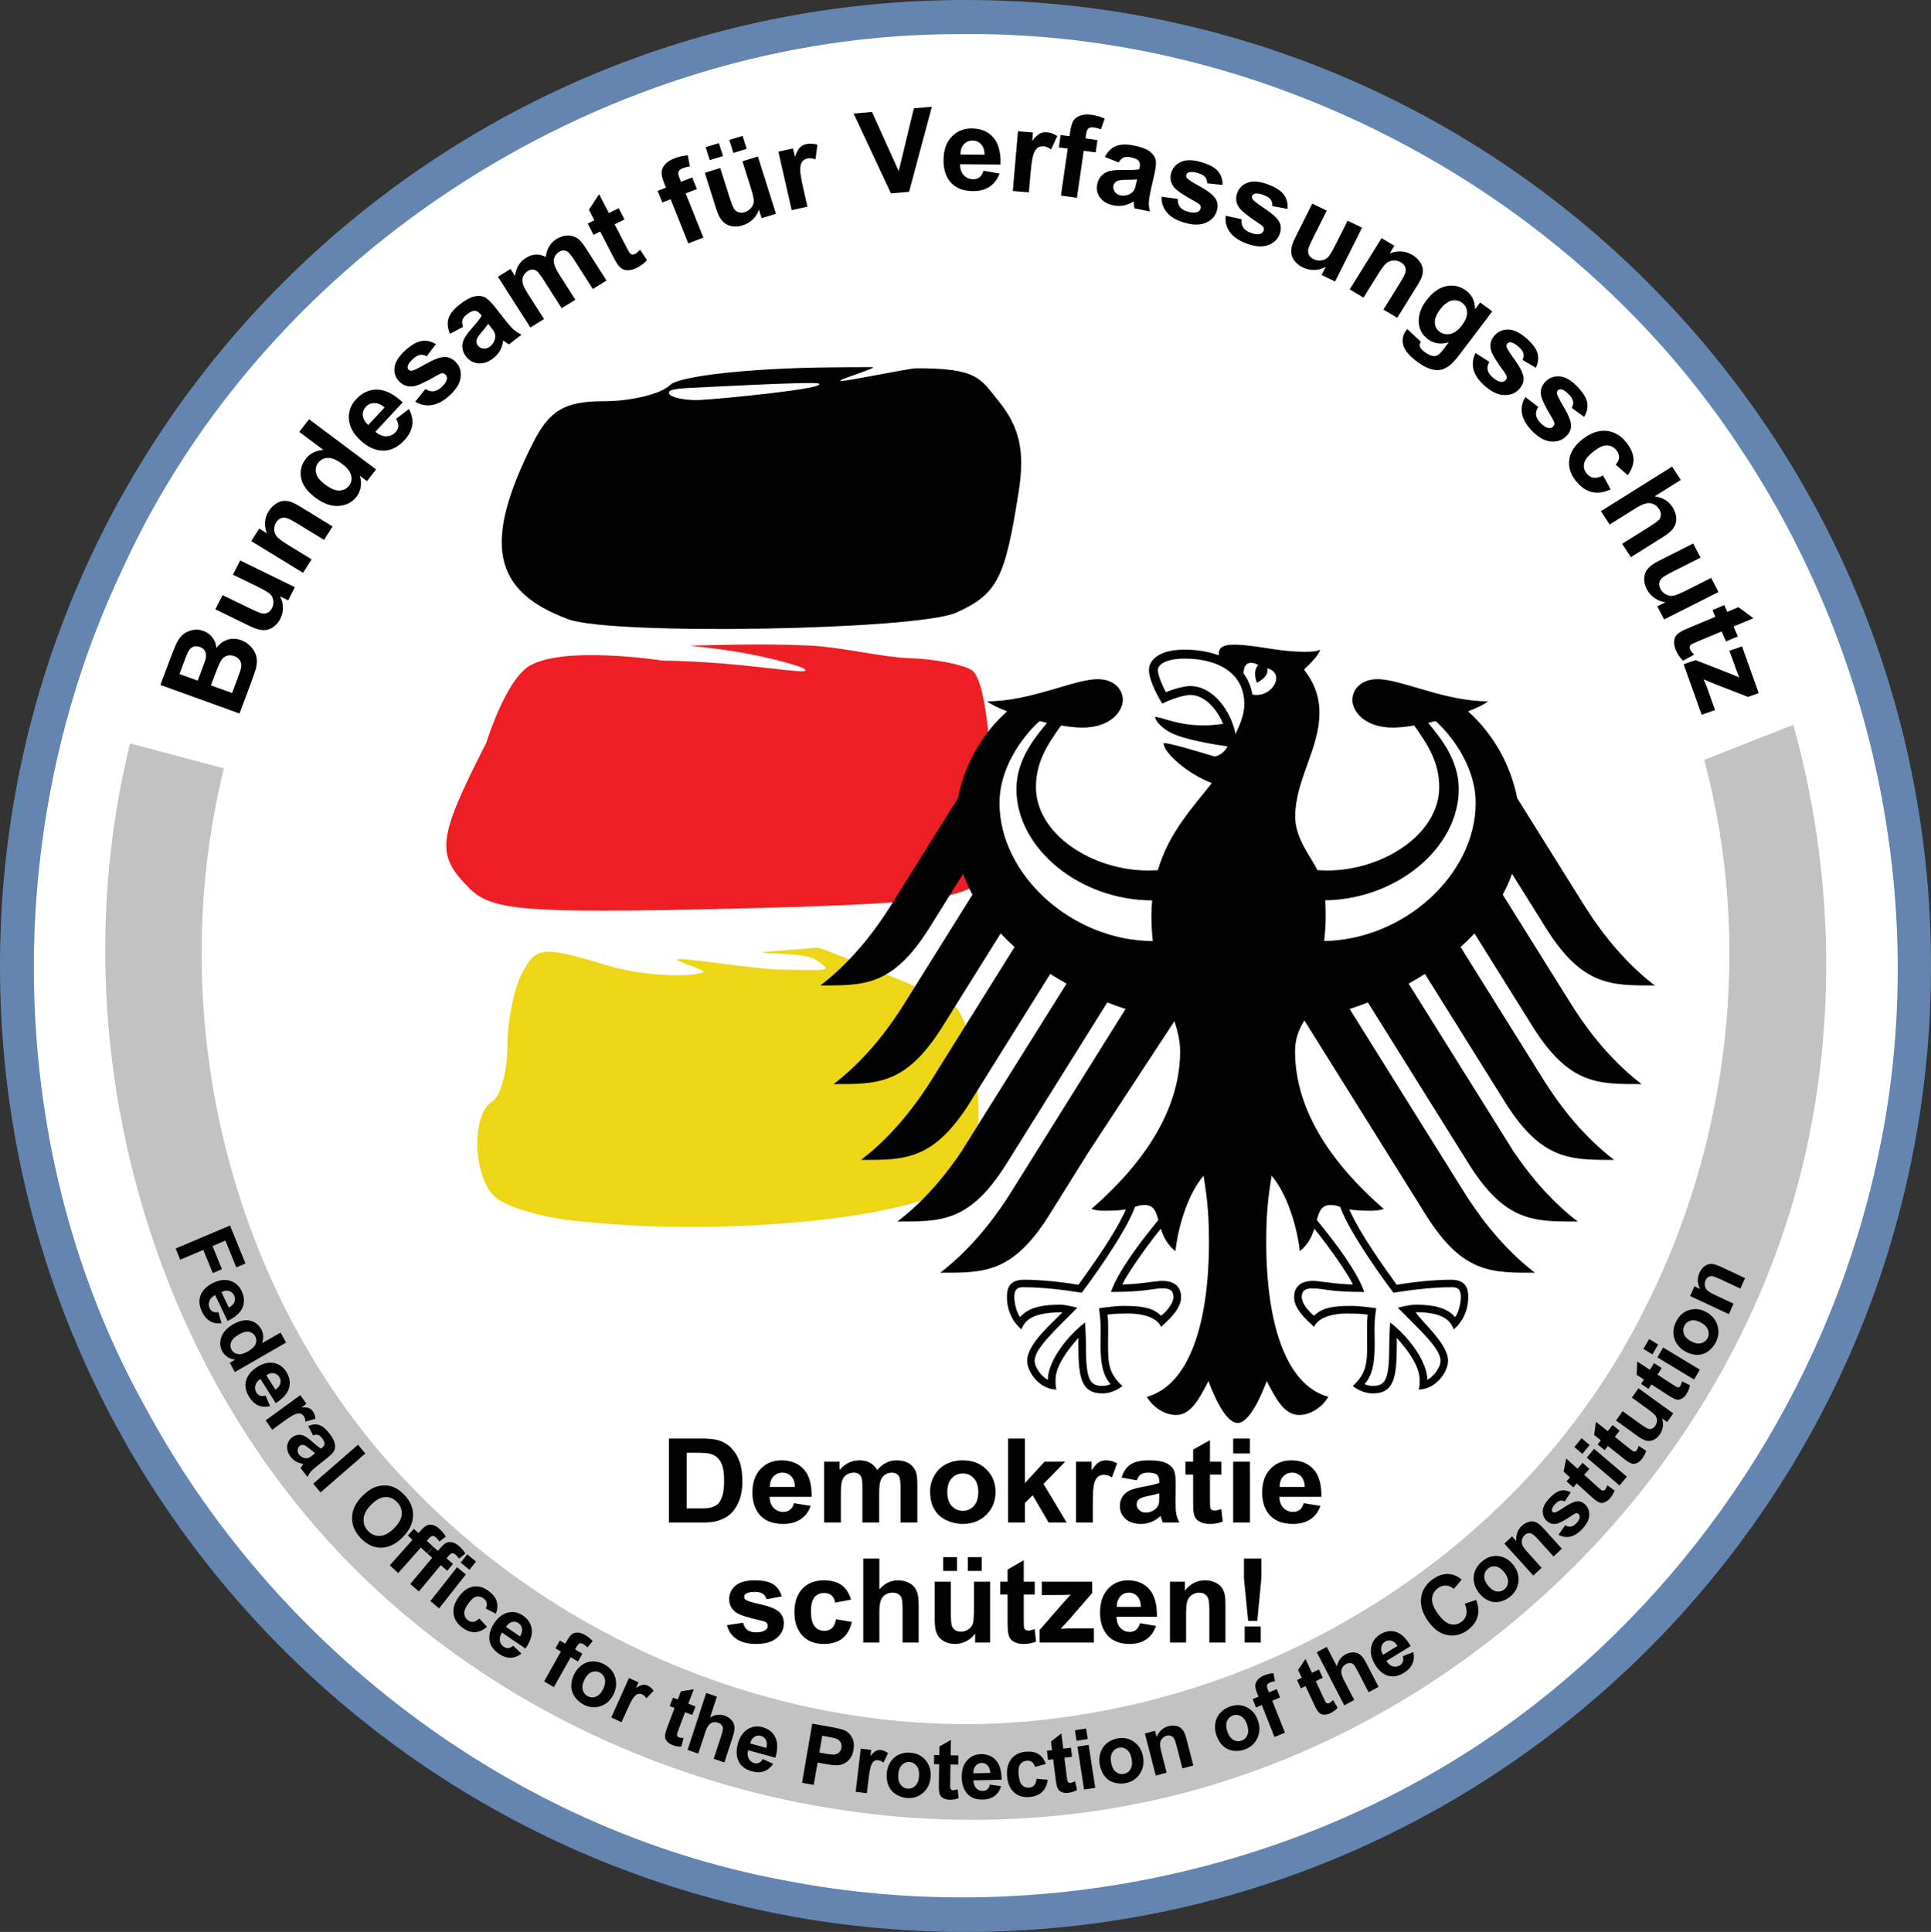
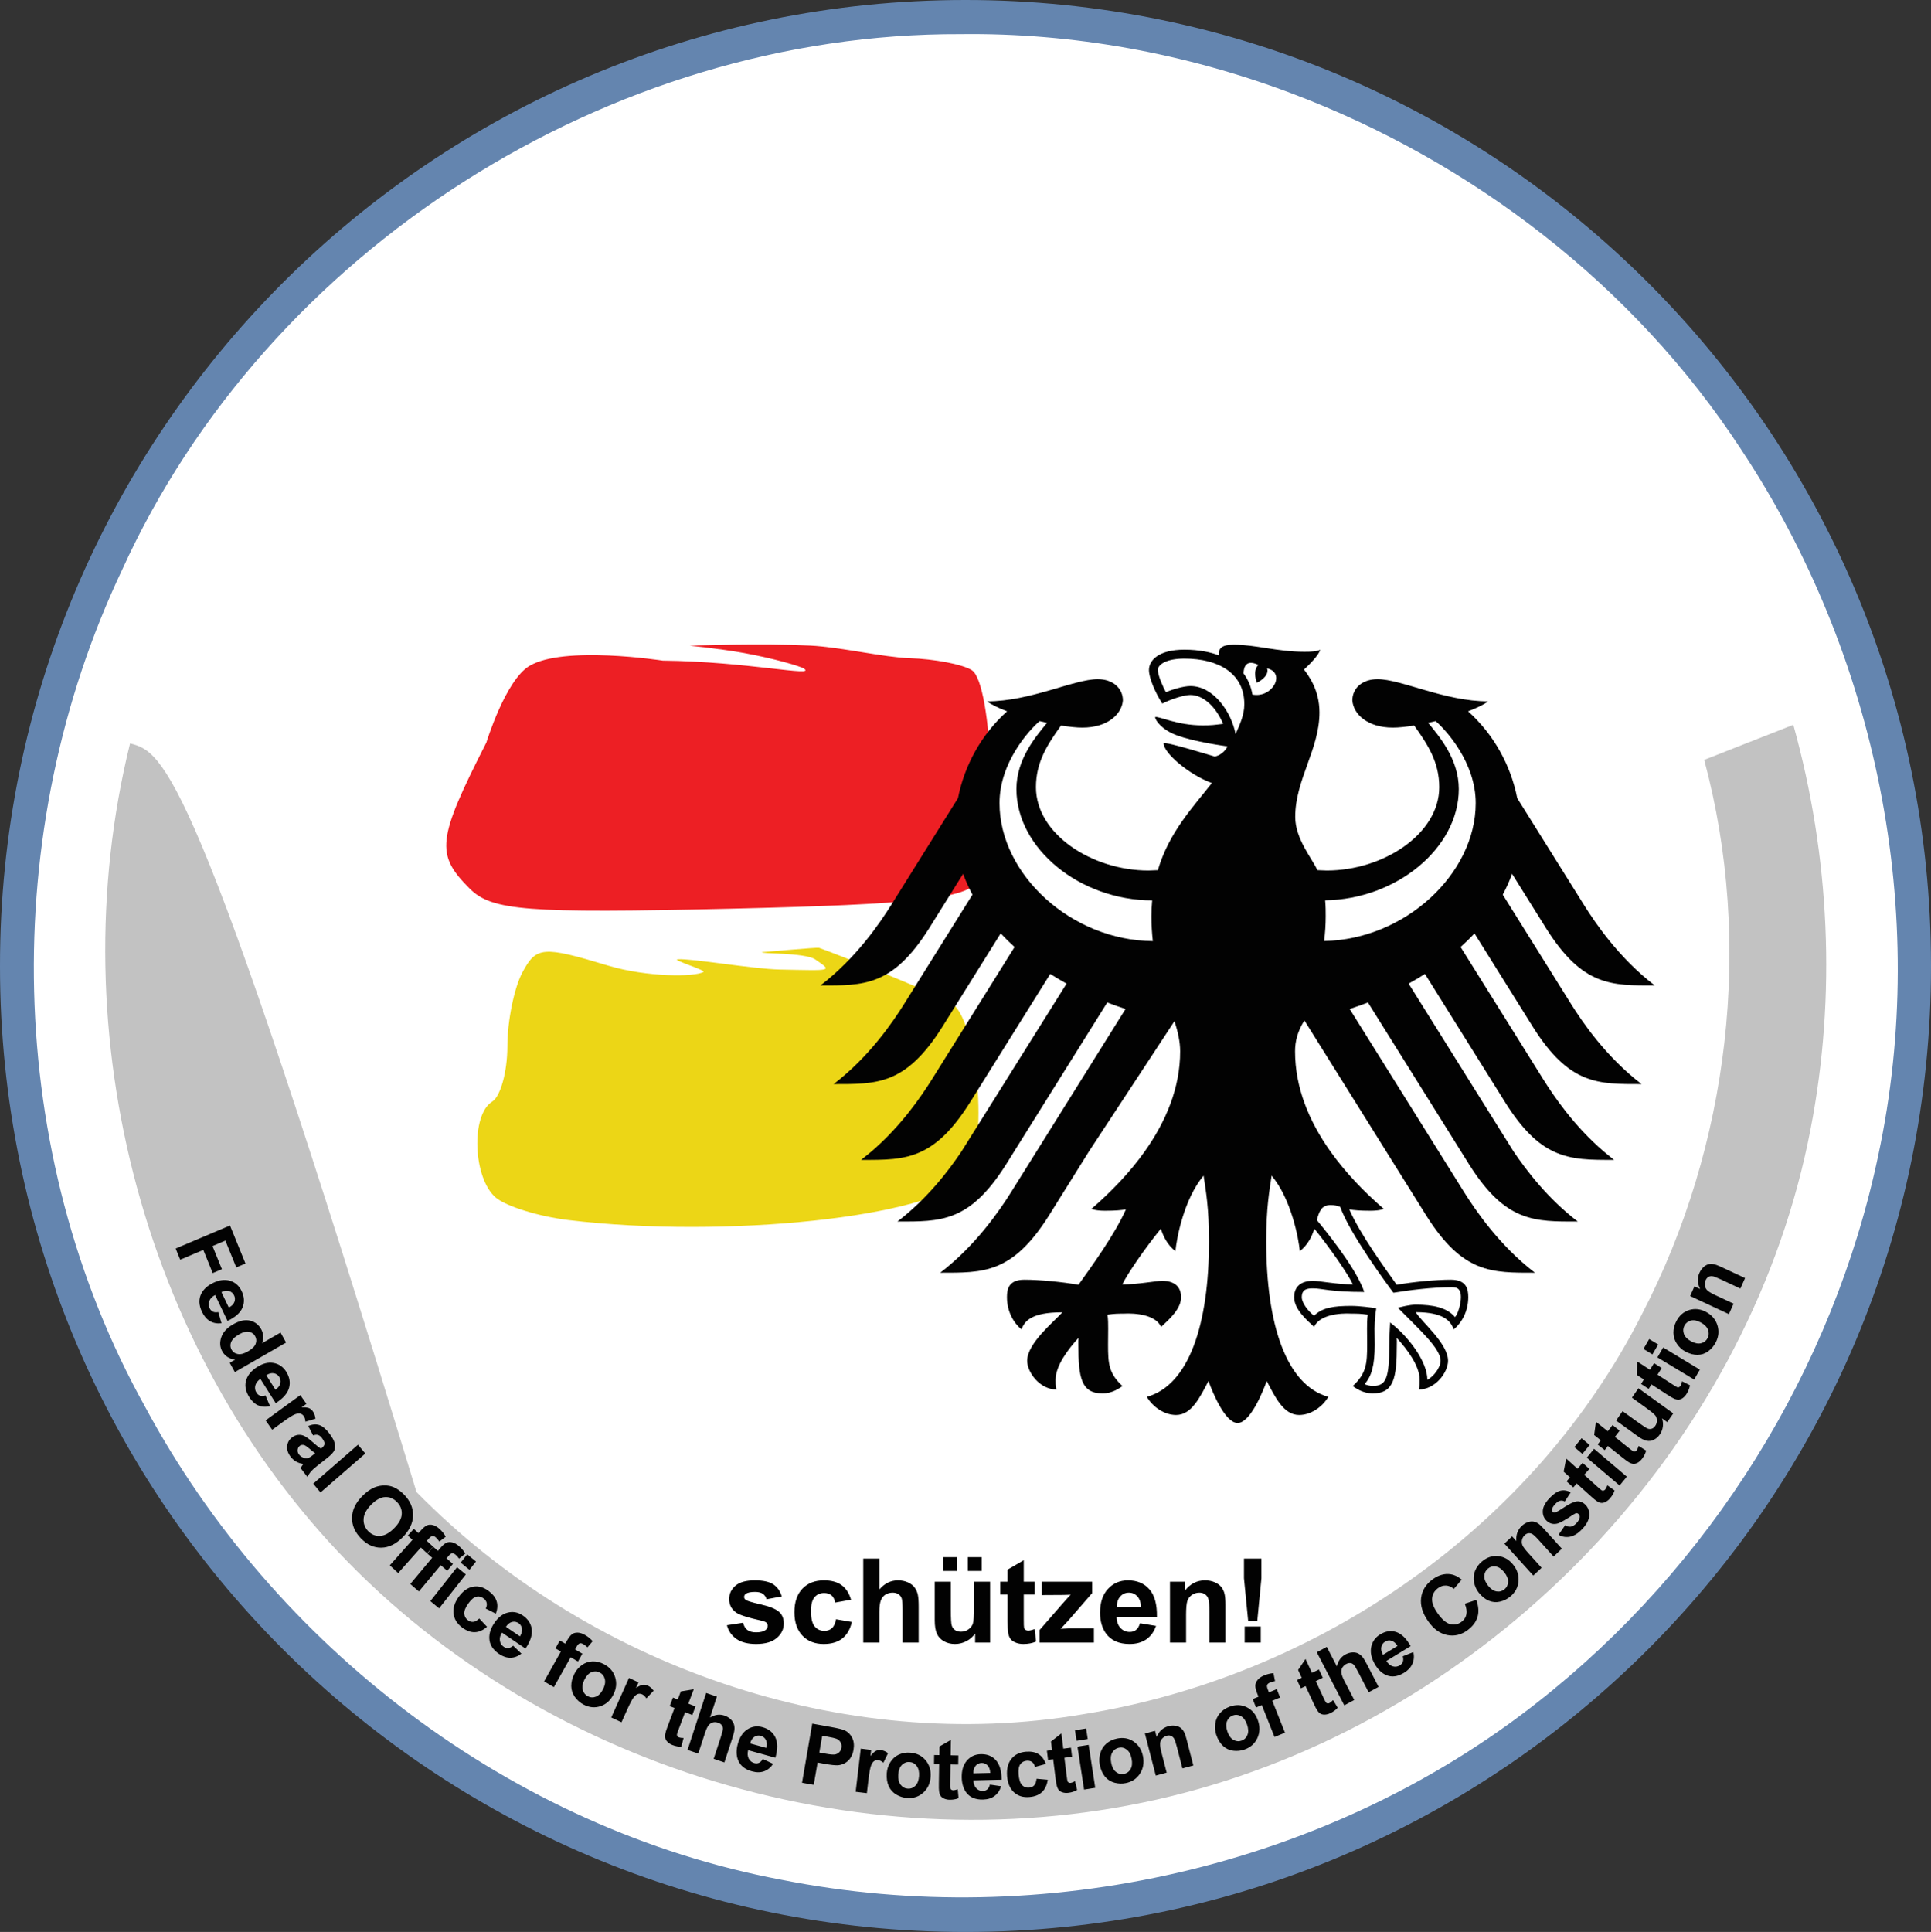
<svg xmlns="http://www.w3.org/2000/svg" width="365pt" height="365.14pt" viewBox="0 0 365 365.14" version="1.1">
  <rect x="0" y="0" width="365" height="365.14" fill="#333333" stroke="none" />
  <g id="surface1">
    <path style=" stroke:none;fill-rule:nonzero;fill:rgb(39.2%,52.199%,68.599%);fill-opacity:1;" d="M 365 182.57 C 365.039 283.363 283.363 365.102 182.57 365.141 C 81.777 365.18 0.039 283.504 0 182.711 C 0 182.664 0 182.617 0 182.57 C -0.039 81.777 81.637 0.039 182.43 0 C 283.223 -0.039 364.961 81.637 365 182.43 C 365 182.477 365 182.523 365 182.57 " />
    <path style=" stroke:none;fill-rule:nonzero;fill:rgb(100%,100%,100%);fill-opacity:1;" d="M 181.578 6.453 C 115.141 6.191 50.527 47.277 23.07 107.73 C -0.367 157.129 0.754 218 27.402 265.836 C 51.797 311.273 96.75 345.676 147.672 355.27 C 197.156 365.105 250.871 352.977 290.547 321.793 C 323.242 296.176 346.516 258.953 355.047 218.27 C 364.805 172.656 354.766 123.566 329.066 84.883 C 308.902 54.016 278.309 30.496 243.891 17.551 C 224.051 10.098 202.836 6.18 181.578 6.453 " />
-     <path style=" stroke:none;fill-rule:nonzero;fill:rgb(0.8%,0.8%,0.8%);fill-opacity:1;" d="M 318.246 125.539 L 320.496 124.762 L 326.617 127.148 C 327.617 127.543 328.336 127.84 328.77 128.047 C 328.633 127.723 328.465 127.297 328.266 126.762 L 326.895 122.992 L 329.289 122.168 L 332.441 131.004 L 330.398 131.711 L 324.137 129.281 L 322.031 128.391 C 322.359 129.16 322.559 129.641 322.625 129.828 L 324.188 134.203 L 321.652 135.078 Z M 328.496 120.289 L 326.254 121.227 L 325.441 119.34 L 321.152 121.129 C 320.285 121.488 319.785 121.719 319.656 121.812 C 319.531 121.91 319.445 122.039 319.406 122.207 C 319.371 122.371 319.391 122.547 319.469 122.73 C 319.578 122.988 319.828 123.32 320.219 123.727 L 318.137 124.875 C 317.578 124.348 317.125 123.68 316.773 122.867 C 316.562 122.371 316.453 121.887 316.449 121.418 C 316.449 120.945 316.543 120.562 316.734 120.262 C 316.922 119.965 317.234 119.684 317.66 119.418 C 317.965 119.223 318.613 118.918 319.609 118.504 L 324.246 116.57 L 323.699 115.305 L 325.941 114.367 L 326.488 115.637 L 328.602 114.754 L 331.441 116.84 L 327.684 118.406 Z M 313.266 114.594 L 314.805 113.816 C 314.062 113.727 313.379 113.461 312.75 113.023 C 312.121 112.586 311.633 112.035 311.289 111.367 C 310.934 110.691 310.77 110.008 310.789 109.316 C 310.812 108.629 311.035 108.023 311.461 107.508 C 311.883 106.988 312.578 106.488 313.547 106 L 320.051 102.719 L 321.445 105.387 L 316.719 107.77 C 315.273 108.496 314.414 108.992 314.141 109.254 C 313.863 109.516 313.699 109.824 313.645 110.18 C 313.59 110.535 313.664 110.914 313.875 111.312 C 314.113 111.766 314.453 112.109 314.895 112.344 C 315.34 112.574 315.785 112.664 316.23 112.605 C 316.68 112.547 317.637 112.148 319.109 111.406 L 323.445 109.219 L 324.84 111.887 L 314.559 117.07 Z M 317.711 90.707 L 312.766 93.805 C 314.27 94.012 315.387 94.68 316.121 95.812 C 316.5 96.395 316.73 96.988 316.816 97.594 C 316.898 98.199 316.848 98.727 316.656 99.18 C 316.469 99.629 316.195 100.027 315.836 100.375 C 315.477 100.723 314.859 101.172 313.984 101.719 L 308.27 105.301 L 306.629 102.773 L 311.773 99.551 C 312.797 98.91 313.41 98.453 313.625 98.188 C 313.84 97.918 313.945 97.613 313.949 97.27 C 313.957 96.926 313.84 96.57 313.602 96.203 C 313.328 95.781 312.98 95.473 312.559 95.273 C 312.137 95.074 311.668 95.031 311.148 95.141 C 310.633 95.25 309.961 95.562 309.145 96.074 L 304.262 99.133 L 302.621 96.605 L 316.07 88.18 Z M 307.688 89.809 L 305.402 87.812 C 305.812 87.371 306.027 86.918 306.047 86.457 C 306.066 85.996 305.898 85.543 305.547 85.102 C 305.074 84.516 304.492 84.207 303.801 84.176 C 303.105 84.145 302.277 84.504 301.305 85.25 C 300.227 86.082 299.605 86.848 299.445 87.547 C 299.285 88.242 299.441 88.891 299.922 89.488 C 300.277 89.938 300.703 90.203 301.188 90.289 C 301.676 90.371 302.285 90.23 303.012 89.859 L 304.461 92.484 C 303.184 93.078 301.996 93.25 300.898 92.992 C 299.797 92.738 298.789 92.035 297.875 90.891 C 296.832 89.59 296.422 88.227 296.641 86.805 C 296.859 85.387 297.711 84.102 299.195 82.961 C 300.695 81.801 302.176 81.289 303.633 81.426 C 305.09 81.559 306.352 82.285 307.41 83.609 C 308.277 84.695 308.727 85.742 308.766 86.75 C 308.801 87.758 308.441 88.777 307.688 89.809 Z M 288.344 75.047 L 290.785 76.922 C 290.441 77.414 290.297 77.906 290.344 78.398 C 290.395 78.891 290.664 79.391 291.152 79.902 C 291.695 80.469 292.211 80.797 292.691 80.883 C 293.023 80.938 293.316 80.852 293.562 80.621 C 293.73 80.465 293.82 80.285 293.836 80.078 C 293.836 79.871 293.699 79.539 293.426 79.078 C 292.133 76.953 291.426 75.504 291.301 74.73 C 291.129 73.656 291.449 72.75 292.258 72.004 C 292.984 71.328 293.867 71.043 294.906 71.148 C 295.945 71.254 297.031 71.898 298.168 73.082 C 299.25 74.211 299.867 75.223 300.02 76.117 C 300.172 77.012 299.98 77.902 299.445 78.785 L 297.082 77.09 C 297.324 76.699 297.414 76.301 297.355 75.895 C 297.293 75.488 297.043 75.055 296.605 74.602 C 296.055 74.027 295.578 73.691 295.176 73.594 C 294.898 73.535 294.672 73.594 294.484 73.762 C 294.328 73.91 294.262 74.105 294.289 74.355 C 294.332 74.688 294.773 75.559 295.621 76.969 C 296.465 78.379 296.914 79.496 296.965 80.316 C 297.008 81.141 296.672 81.879 295.965 82.531 C 295.195 83.242 294.227 83.543 293.066 83.422 C 291.906 83.305 290.734 82.629 289.547 81.391 C 288.469 80.27 287.848 79.164 287.684 78.082 C 287.52 76.996 287.742 75.984 288.344 75.047 Z M 278.914 66.73 L 281.512 68.387 C 281.215 68.91 281.109 69.414 281.203 69.898 C 281.297 70.387 281.609 70.859 282.145 71.328 C 282.734 71.844 283.273 72.125 283.766 72.176 C 284.102 72.199 284.383 72.09 284.609 71.84 C 284.762 71.668 284.836 71.48 284.828 71.273 C 284.812 71.066 284.648 70.746 284.336 70.312 C 282.859 68.305 282.023 66.922 281.828 66.164 C 281.562 65.109 281.801 64.176 282.539 63.363 C 283.203 62.633 284.059 62.273 285.102 62.285 C 286.148 62.301 287.289 62.852 288.527 63.934 C 289.707 64.965 290.41 65.918 290.641 66.797 C 290.871 67.676 290.758 68.578 290.305 69.508 L 287.801 68.02 C 288.008 67.609 288.062 67.203 287.965 66.805 C 287.867 66.402 287.578 65.996 287.105 65.578 C 286.504 65.055 286 64.762 285.59 64.699 C 285.309 64.664 285.086 64.742 284.918 64.93 C 284.773 65.086 284.727 65.289 284.773 65.531 C 284.844 65.859 285.363 66.691 286.332 68.023 C 287.301 69.355 287.848 70.43 287.973 71.242 C 288.086 72.059 287.816 72.82 287.172 73.535 C 286.465 74.309 285.531 74.688 284.363 74.672 C 283.195 74.652 281.969 74.078 280.676 72.949 C 279.5 71.922 278.785 70.879 278.523 69.812 C 278.266 68.746 278.395 67.719 278.914 66.73 Z M 272.246 58.453 C 271.516 59.418 271.172 60.266 271.215 60.992 C 271.254 61.719 271.555 62.281 272.113 62.691 C 272.711 63.125 273.391 63.266 274.152 63.105 C 274.914 62.945 275.637 62.414 276.32 61.512 C 277.035 60.57 277.367 59.723 277.316 58.98 C 277.27 58.234 276.941 57.641 276.336 57.199 C 275.75 56.773 275.094 56.645 274.375 56.816 C 273.652 56.988 272.945 57.531 272.246 58.453 Z M 266.016 62.199 L 268.562 64.574 C 268.367 64.926 268.309 65.227 268.387 65.469 C 268.488 65.809 268.789 66.16 269.289 66.527 C 269.93 66.992 270.48 67.246 270.945 67.293 C 271.254 67.32 271.57 67.238 271.895 67.039 C 272.121 66.895 272.438 66.551 272.844 66.016 L 273.852 64.688 C 272.371 65.137 271.074 64.953 269.961 64.141 C 268.715 63.234 268.121 62 268.176 60.434 C 268.227 59.203 268.711 57.977 269.633 56.762 C 270.785 55.234 272.043 54.34 273.402 54.078 C 274.758 53.816 275.992 54.09 277.105 54.898 C 278.25 55.734 278.82 56.918 278.816 58.445 L 279.785 57.172 L 282.078 58.84 L 275.895 67.012 C 275.078 68.086 274.383 68.824 273.801 69.223 C 273.215 69.625 272.648 69.855 272.094 69.922 C 271.535 69.988 270.922 69.91 270.25 69.684 C 269.574 69.461 268.82 69.047 267.988 68.438 C 266.422 67.297 265.508 66.219 265.25 65.215 C 264.992 64.207 265.172 63.297 265.785 62.484 C 265.848 62.406 265.922 62.309 266.016 62.199 Z M 264.113 60.059 L 261.508 58.5 L 264.578 53.559 C 265.23 52.512 265.594 51.805 265.672 51.43 C 265.754 51.055 265.719 50.711 265.574 50.391 C 265.43 50.07 265.184 49.805 264.828 49.594 C 264.379 49.324 263.895 49.203 263.387 49.23 C 262.875 49.262 262.43 49.438 262.047 49.758 C 261.664 50.078 261.137 50.781 260.465 51.863 L 257.738 56.246 L 255.129 54.691 L 261.152 45.008 L 263.574 46.453 L 262.688 47.879 C 264.23 47.297 265.652 47.398 266.957 48.176 C 267.531 48.52 267.996 48.938 268.344 49.426 C 268.695 49.914 268.895 50.391 268.941 50.852 C 268.988 51.312 268.938 51.773 268.781 52.23 C 268.629 52.691 268.32 53.293 267.855 54.039 Z M 249.816 51.973 L 250.582 50.449 C 249.934 50.809 249.223 51 248.449 51.016 C 247.68 51.031 246.949 50.875 246.27 50.547 C 245.574 50.211 245.023 49.758 244.621 49.191 C 244.219 48.625 244.031 48.012 244.059 47.352 C 244.086 46.688 244.336 45.879 244.82 44.922 L 248.055 38.484 L 250.793 39.805 L 248.445 44.48 C 247.727 45.91 247.336 46.812 247.273 47.184 C 247.215 47.555 247.27 47.898 247.441 48.215 C 247.613 48.531 247.902 48.789 248.312 48.984 C 248.781 49.211 249.262 49.289 249.762 49.215 C 250.258 49.141 250.668 48.949 250.992 48.645 C 251.316 48.336 251.844 47.453 252.578 45.996 L 254.734 41.707 L 257.473 43.027 L 252.363 53.199 Z M 231.691 40.773 L 234.719 41.438 C 234.621 42.027 234.703 42.535 234.965 42.957 C 235.223 43.383 235.688 43.719 236.355 43.977 C 237.09 44.258 237.695 44.336 238.172 44.215 C 238.496 44.121 238.723 43.922 238.844 43.609 C 238.93 43.398 238.934 43.195 238.852 43.008 C 238.766 42.82 238.496 42.574 238.047 42.273 C 235.949 40.898 234.676 39.891 234.227 39.242 C 233.602 38.348 233.492 37.395 233.898 36.379 C 234.262 35.465 234.938 34.836 235.922 34.492 C 236.906 34.152 238.172 34.277 239.715 34.867 C 241.188 35.43 242.188 36.086 242.715 36.828 C 243.242 37.57 243.461 38.457 243.363 39.48 L 240.484 38.941 C 240.531 38.488 240.441 38.09 240.207 37.75 C 239.973 37.406 239.559 37.121 238.965 36.895 C 238.219 36.609 237.641 36.508 237.234 36.59 C 236.961 36.652 236.777 36.801 236.684 37.031 C 236.605 37.23 236.633 37.438 236.766 37.648 C 236.945 37.93 237.73 38.531 239.109 39.449 C 240.492 40.367 241.383 41.184 241.789 41.906 C 242.184 42.629 242.207 43.434 241.852 44.324 C 241.465 45.293 240.723 45.965 239.621 46.348 C 238.52 46.73 237.164 46.609 235.551 45.996 C 234.086 45.434 233.039 44.699 232.422 43.789 C 231.797 42.879 231.555 41.875 231.691 40.773 Z M 219.566 37.176 L 222.641 37.594 C 222.594 38.188 222.719 38.688 223.012 39.09 C 223.305 39.488 223.797 39.789 224.484 39.992 C 225.238 40.215 225.852 40.242 226.316 40.082 C 226.633 39.965 226.84 39.746 226.938 39.426 C 227.004 39.211 226.988 39.008 226.895 38.824 C 226.789 38.645 226.5 38.426 226.031 38.16 C 223.824 36.957 222.469 36.055 221.969 35.445 C 221.27 34.605 221.082 33.66 221.402 32.617 C 221.688 31.68 222.309 30.996 223.262 30.578 C 224.215 30.156 225.484 30.18 227.074 30.645 C 228.59 31.09 229.641 31.66 230.23 32.359 C 230.816 33.059 231.105 33.922 231.094 34.949 L 228.18 34.645 C 228.191 34.188 228.066 33.797 227.805 33.477 C 227.543 33.156 227.109 32.906 226.496 32.727 C 225.727 32.5 225.141 32.445 224.742 32.559 C 224.477 32.645 224.305 32.809 224.234 33.047 C 224.172 33.25 224.215 33.453 224.363 33.652 C 224.57 33.922 225.398 34.457 226.852 35.258 C 228.305 36.062 229.266 36.809 229.727 37.492 C 230.184 38.184 230.27 38.984 229.992 39.898 C 229.688 40.895 229.004 41.625 227.938 42.094 C 226.871 42.562 225.508 42.555 223.848 42.066 C 222.344 41.629 221.242 40.98 220.547 40.121 C 219.852 39.266 219.523 38.281 219.566 37.176 Z M 214.934 33.906 C 214.523 33.953 213.883 33.977 213.016 33.98 C 212.148 33.984 211.57 34.047 211.277 34.16 C 210.828 34.352 210.559 34.656 210.469 35.074 C 210.383 35.484 210.461 35.871 210.707 36.234 C 210.957 36.598 211.32 36.828 211.805 36.93 C 212.344 37.039 212.895 36.969 213.461 36.723 C 213.879 36.531 214.184 36.258 214.383 35.898 C 214.512 35.664 214.652 35.195 214.805 34.492 Z M 211.445 30.703 L 208.836 29.664 C 209.371 28.656 210.066 27.969 210.922 27.609 C 211.777 27.246 212.938 27.215 214.406 27.516 C 215.742 27.789 216.699 28.148 217.285 28.594 C 217.871 29.039 218.246 29.527 218.41 30.059 C 218.574 30.59 218.52 31.492 218.242 32.766 L 217.473 36.184 C 217.266 37.16 217.156 37.887 217.152 38.371 C 217.148 38.855 217.223 39.387 217.371 39.969 L 214.414 39.363 C 214.379 39.152 214.344 38.844 214.312 38.438 C 214.301 38.254 214.289 38.129 214.281 38.07 C 213.664 38.453 213.039 38.703 212.406 38.828 C 211.77 38.953 211.125 38.949 210.465 38.812 C 209.301 38.574 208.449 38.074 207.914 37.316 C 207.379 36.559 207.211 35.707 207.414 34.762 C 207.551 34.137 207.82 33.609 208.234 33.18 C 208.645 32.75 209.152 32.465 209.758 32.316 C 210.363 32.168 211.207 32.102 212.281 32.117 C 213.734 32.148 214.758 32.105 215.344 31.996 L 215.406 31.703 C 215.527 31.141 215.473 30.707 215.238 30.41 C 215.008 30.109 214.496 29.879 213.711 29.719 C 213.18 29.609 212.742 29.629 212.398 29.77 C 212.059 29.914 211.738 30.227 211.445 30.703 Z M 200.48 25.512 L 202.16 25.742 L 202.281 24.898 C 202.418 23.953 202.621 23.262 202.895 22.824 C 203.164 22.387 203.598 22.062 204.188 21.844 C 204.781 21.629 205.496 21.574 206.336 21.691 C 207.195 21.809 208.023 22.051 208.812 22.418 L 208.102 24.434 C 207.641 24.254 207.184 24.137 206.738 24.074 C 206.301 24.016 205.973 24.07 205.754 24.246 C 205.535 24.422 205.383 24.793 205.301 25.363 L 205.188 26.156 L 207.445 26.469 L 207.109 28.801 L 204.848 28.492 L 203.566 37.379 L 200.539 36.965 L 201.824 28.078 L 200.145 27.848 Z M 194.484 36.348 L 191.441 36.098 L 192.418 24.805 L 195.246 25.035 L 195.109 26.641 C 195.656 25.922 196.137 25.457 196.543 25.246 C 196.949 25.039 197.398 24.953 197.891 24.992 C 198.586 25.051 199.238 25.293 199.848 25.723 L 198.68 28.25 C 198.195 27.883 197.73 27.68 197.289 27.645 C 196.863 27.609 196.492 27.695 196.176 27.902 C 195.859 28.105 195.594 28.504 195.371 29.094 C 195.148 29.684 194.953 30.938 194.785 32.859 Z M 186.105 29.238 C 186.094 28.371 185.871 27.711 185.441 27.254 C 185.012 26.801 184.484 26.57 183.863 26.562 C 183.195 26.559 182.641 26.793 182.203 27.266 C 181.762 27.738 181.539 28.383 181.539 29.203 Z M 185.902 32.266 L 188.941 32.793 C 188.539 33.887 187.914 34.715 187.062 35.281 C 186.211 35.848 185.152 36.125 183.883 36.113 C 181.875 36.098 180.395 35.441 179.445 34.148 C 178.695 33.109 178.328 31.805 178.344 30.234 C 178.363 28.355 178.879 26.887 179.891 25.832 C 180.898 24.777 182.172 24.258 183.699 24.27 C 185.418 24.281 186.77 24.848 187.75 25.969 C 188.73 27.094 189.191 28.801 189.121 31.098 L 181.469 31.035 C 181.48 31.926 181.719 32.621 182.184 33.117 C 182.652 33.617 183.234 33.867 183.938 33.875 C 184.418 33.879 184.82 33.754 185.148 33.5 C 185.48 33.246 185.73 32.836 185.902 32.266 Z M 168.41 36.551 L 161.352 21.465 L 164.828 21.16 L 169.871 32.344 L 172.738 20.473 L 176.141 20.176 L 171.836 36.254 Z M 152.625 39.062 L 149.641 39.719 L 147.129 28.664 L 149.898 28.055 L 150.258 29.625 C 150.562 28.777 150.879 28.195 151.203 27.875 C 151.527 27.555 151.93 27.344 152.41 27.234 C 153.09 27.086 153.785 27.125 154.5 27.355 L 154.156 30.109 C 153.582 29.902 153.078 29.844 152.645 29.941 C 152.23 30.031 151.898 30.223 151.66 30.512 C 151.422 30.801 151.285 31.262 151.254 31.887 C 151.223 32.512 151.422 33.766 151.848 35.648 Z M 138.621 28.902 L 137.848 26.445 L 140.363 25.68 L 141.137 28.133 Z M 134.156 30.266 L 133.383 27.809 L 135.887 27.047 L 136.66 29.5 Z M 143.961 41.234 L 143.449 39.613 C 143.23 40.312 142.844 40.93 142.293 41.465 C 141.746 41.996 141.105 42.371 140.379 42.594 C 139.637 42.82 138.922 42.863 138.234 42.727 C 137.543 42.586 136.977 42.266 136.531 41.77 C 136.086 41.273 135.703 40.516 135.383 39.496 L 133.223 32.652 L 136.141 31.758 L 137.711 36.73 C 138.188 38.254 138.535 39.168 138.754 39.477 C 138.969 39.789 139.25 40 139.598 40.113 C 139.945 40.227 140.336 40.219 140.773 40.086 C 141.27 39.934 141.676 39.66 141.984 39.273 C 142.297 38.883 142.461 38.469 142.48 38.027 C 142.5 37.586 142.266 36.59 141.777 35.043 L 140.34 30.477 L 143.258 29.586 L 146.672 40.406 Z M 124.301 36.074 L 125.879 35.465 L 125.562 34.672 C 125.203 33.785 125.035 33.086 125.055 32.574 C 125.07 32.062 125.281 31.57 125.688 31.098 C 126.094 30.621 126.691 30.23 127.484 29.926 C 128.293 29.609 129.133 29.426 130.004 29.359 L 130.398 31.453 C 129.906 31.523 129.449 31.641 129.031 31.801 C 128.617 31.961 128.359 32.172 128.258 32.43 C 128.152 32.688 128.211 33.082 128.426 33.617 L 128.723 34.363 L 130.848 33.539 L 131.727 35.734 L 129.602 36.555 L 132.945 44.902 L 130.102 46.004 L 126.758 37.656 L 125.18 38.27 Z M 116.945 39.34 L 118.047 41.473 L 116.18 42.398 L 118.281 46.473 C 118.707 47.297 118.973 47.77 119.078 47.887 C 119.184 48.004 119.324 48.078 119.496 48.102 C 119.668 48.129 119.844 48.098 120.023 48.008 C 120.277 47.883 120.598 47.613 120.988 47.203 L 122.289 49.16 C 121.797 49.742 121.145 50.234 120.344 50.633 C 119.852 50.879 119.367 51.02 118.887 51.055 C 118.41 51.09 118.012 51.023 117.695 50.859 C 117.379 50.691 117.07 50.41 116.773 50.008 C 116.559 49.727 116.203 49.113 115.715 48.168 L 113.445 43.762 L 112.191 44.387 L 111.094 42.254 L 112.344 41.633 L 111.309 39.625 L 113.242 36.699 L 115.082 40.27 Z M 94.113 52.305 L 96.5 50.836 L 97.34 52.145 C 97.543 50.602 98.234 49.465 99.414 48.738 C 100.039 48.352 100.664 48.141 101.285 48.109 C 101.91 48.078 102.531 48.23 103.152 48.559 C 103.258 47.781 103.477 47.113 103.812 46.555 C 104.148 45.996 104.598 45.539 105.164 45.191 C 105.883 44.75 106.582 44.516 107.266 44.496 C 107.945 44.477 108.586 44.668 109.184 45.07 C 109.625 45.367 110.137 45.977 110.723 46.891 L 114.641 53.023 L 112.051 54.621 L 108.547 49.137 C 107.938 48.188 107.457 47.629 107.102 47.461 C 106.633 47.246 106.148 47.293 105.648 47.602 C 105.289 47.824 105.016 48.141 104.836 48.555 C 104.652 48.969 104.625 49.43 104.754 49.934 C 104.879 50.441 105.23 51.145 105.809 52.047 L 108.754 56.652 L 106.16 58.25 L 102.801 52.992 C 102.207 52.062 101.773 51.488 101.508 51.273 C 101.242 51.059 100.973 50.945 100.695 50.934 C 100.414 50.918 100.109 51.016 99.781 51.219 C 99.379 51.465 99.086 51.793 98.902 52.199 C 98.719 52.609 98.684 53.055 98.801 53.535 C 98.914 54.02 99.266 54.719 99.855 55.641 L 102.836 60.301 L 100.246 61.898 Z M 92.277 61.203 C 92.051 61.539 91.66 62.035 91.105 62.691 C 90.551 63.348 90.223 63.82 90.129 64.113 C 89.988 64.574 90.055 64.973 90.324 65.309 C 90.586 65.637 90.941 65.824 91.383 65.871 C 91.828 65.918 92.242 65.789 92.629 65.488 C 93.062 65.156 93.363 64.695 93.535 64.113 C 93.656 63.676 93.637 63.27 93.48 62.891 C 93.383 62.641 93.105 62.234 92.656 61.672 Z M 87.531 61.777 L 85.043 63.078 C 84.598 62.027 84.508 61.066 84.773 60.191 C 85.043 59.312 85.766 58.422 86.945 57.508 C 88.016 56.68 88.914 56.188 89.637 56.027 C 90.363 55.871 90.984 55.902 91.504 56.121 C 92.027 56.336 92.695 56.957 93.516 57.977 L 95.695 60.746 C 96.32 61.527 96.824 62.074 97.199 62.387 C 97.574 62.699 98.035 62.984 98.586 63.246 L 96.211 65.082 C 96.023 64.977 95.762 64.805 95.422 64.566 C 95.27 64.457 95.168 64.387 95.113 64.355 C 95.02 65.066 94.816 65.695 94.504 66.254 C 94.195 66.812 93.773 67.293 93.242 67.703 C 92.309 68.426 91.371 68.746 90.434 68.668 C 89.496 68.586 88.723 68.168 88.113 67.406 C 87.711 66.906 87.473 66.363 87.402 65.777 C 87.332 65.195 87.434 64.629 87.707 64.078 C 87.98 63.527 88.473 62.852 89.18 62.051 C 90.137 60.977 90.758 60.184 91.047 59.668 L 90.859 59.434 C 90.496 58.98 90.125 58.746 89.742 58.73 C 89.359 58.715 88.852 58.953 88.219 59.441 C 87.793 59.77 87.523 60.109 87.418 60.461 C 87.309 60.812 87.348 61.25 87.531 61.777 Z M 78.488 75.898 L 80.418 73.512 C 80.918 73.852 81.418 74 81.922 73.953 C 82.422 73.91 82.938 73.645 83.465 73.164 C 84.043 72.637 84.379 72.137 84.473 71.66 C 84.531 71.336 84.445 71.051 84.215 70.805 C 84.055 70.641 83.871 70.551 83.664 70.539 C 83.453 70.535 83.113 70.668 82.641 70.934 C 80.465 72.191 78.98 72.879 78.191 72.996 C 77.098 73.16 76.172 72.844 75.418 72.051 C 74.738 71.328 74.457 70.461 74.57 69.445 C 74.688 68.426 75.352 67.363 76.57 66.254 C 77.727 65.195 78.766 64.594 79.68 64.449 C 80.59 64.305 81.496 64.496 82.395 65.027 L 80.645 67.34 C 80.25 67.098 79.844 67.008 79.43 67.066 C 79.012 67.125 78.57 67.367 78.105 67.793 C 77.516 68.332 77.168 68.797 77.066 69.191 C 77.004 69.461 77.059 69.688 77.23 69.867 C 77.379 70.023 77.582 70.09 77.832 70.062 C 78.172 70.023 79.066 69.594 80.512 68.77 C 81.953 67.949 83.094 67.512 83.934 67.469 C 84.773 67.43 85.52 67.762 86.18 68.461 C 86.902 69.219 87.195 70.168 87.066 71.305 C 86.934 72.445 86.234 73.594 84.965 74.75 C 83.812 75.805 82.68 76.406 81.574 76.562 C 80.469 76.719 79.441 76.496 78.488 75.898 Z M 72.691 77.008 C 72.023 76.438 71.375 76.16 70.742 76.172 C 70.105 76.184 69.582 76.414 69.16 76.867 C 68.711 77.352 68.516 77.91 68.582 78.547 C 68.648 79.184 68.988 79.773 69.609 80.32 Z M 74.855 79.176 L 77.285 77.301 C 77.848 78.324 78.055 79.332 77.918 80.332 C 77.777 81.328 77.281 82.289 76.426 83.211 C 75.07 84.668 73.582 85.312 71.965 85.145 C 70.676 85.004 69.438 84.402 68.254 83.344 C 66.844 82.078 66.074 80.727 65.949 79.285 C 65.824 77.844 66.277 76.566 67.309 75.457 C 68.469 74.211 69.801 73.602 71.309 73.629 C 72.816 73.66 74.422 74.465 76.121 76.039 L 70.953 81.598 C 71.637 82.18 72.324 82.465 73.016 82.457 C 73.703 82.445 74.285 82.188 74.762 81.676 C 75.086 81.332 75.258 80.953 75.285 80.543 C 75.312 80.133 75.168 79.676 74.855 79.176 Z M 61.344 91.496 C 62.32 92.23 63.133 92.629 63.777 92.688 C 64.711 92.777 65.445 92.477 65.984 91.785 C 66.41 91.238 66.535 90.594 66.359 89.852 C 66.188 89.113 65.625 88.391 64.68 87.684 C 63.629 86.895 62.723 86.512 61.969 86.539 C 61.215 86.566 60.609 86.871 60.156 87.453 C 59.719 88.02 59.578 88.664 59.738 89.387 C 59.898 90.113 60.434 90.816 61.344 91.496 Z M 71.082 88.715 L 69.359 90.93 L 68.012 89.922 C 68.25 90.68 68.301 91.406 68.168 92.098 C 68.035 92.793 67.77 93.395 67.371 93.902 C 66.566 94.938 65.453 95.508 64.027 95.609 C 62.602 95.711 61.133 95.195 59.609 94.055 C 58.055 92.891 57.152 91.648 56.906 90.324 C 56.656 89 56.957 87.789 57.812 86.691 C 58.594 85.684 59.699 85.133 61.125 85.031 L 56.562 81.617 L 58.422 79.234 Z M 62.867 99.492 L 61.246 102.035 L 56.25 98.977 C 55.191 98.332 54.473 97.969 54.094 97.887 C 53.715 97.805 53.359 97.832 53.031 97.973 C 52.703 98.109 52.43 98.352 52.211 98.695 C 51.93 99.137 51.801 99.609 51.824 100.109 C 51.848 100.609 52.02 101.051 52.344 101.426 C 52.664 101.805 53.375 102.328 54.469 103 L 58.902 105.715 L 57.281 108.258 L 47.492 102.266 L 48.996 99.902 L 50.434 100.781 C 49.863 99.266 49.984 97.871 50.797 96.598 C 51.152 96.035 51.582 95.586 52.086 95.246 C 52.586 94.906 53.074 94.715 53.547 94.676 C 54.016 94.633 54.484 94.688 54.949 94.844 C 55.414 94.996 56.027 95.305 56.781 95.77 Z M 54.465 113.457 L 52.914 112.703 C 53.281 113.344 53.469 114.039 53.48 114.797 C 53.492 115.555 53.328 116.266 52.988 116.938 C 52.641 117.617 52.18 118.156 51.598 118.547 C 51.02 118.941 50.391 119.125 49.715 119.098 C 49.043 119.07 48.219 118.82 47.246 118.344 L 40.707 115.156 L 42.07 112.473 L 46.82 114.785 C 48.273 115.496 49.188 115.879 49.566 115.941 C 49.945 116.004 50.293 115.949 50.617 115.781 C 50.941 115.613 51.207 115.328 51.41 114.926 C 51.645 114.469 51.723 113.996 51.652 113.508 C 51.582 113.02 51.391 112.613 51.078 112.297 C 50.766 111.977 49.871 111.457 48.391 110.734 L 44.031 108.609 L 45.398 105.926 L 55.73 110.965 Z M 39.863 129.531 L 43.863 130.977 L 44.898 128.23 C 45.297 127.164 45.523 126.473 45.57 126.164 C 45.656 125.695 45.59 125.266 45.379 124.871 C 45.168 124.48 44.797 124.191 44.266 124 C 43.816 123.836 43.395 123.809 43.004 123.906 C 42.609 124.008 42.266 124.234 41.969 124.586 C 41.676 124.941 41.273 125.789 40.766 127.141 Z M 33.918 127.387 L 37.375 128.637 L 38.105 126.691 C 38.543 125.535 38.797 124.812 38.867 124.52 C 38.996 123.992 38.969 123.527 38.781 123.129 C 38.594 122.734 38.262 122.445 37.777 122.273 C 37.316 122.105 36.895 122.098 36.508 122.242 C 36.125 122.387 35.812 122.699 35.562 123.172 C 35.418 123.449 35.086 124.289 34.559 125.684 Z M 30.312 129.453 L 32.523 123.586 C 32.961 122.426 33.336 121.574 33.648 121.039 C 33.961 120.504 34.359 120.066 34.844 119.73 C 35.324 119.391 35.883 119.168 36.516 119.055 C 37.148 118.941 37.789 119 38.434 119.234 C 39.137 119.488 39.707 119.902 40.152 120.484 C 40.598 121.066 40.848 121.727 40.902 122.469 C 41.504 121.668 42.215 121.145 43.035 120.895 C 43.855 120.645 44.699 120.676 45.562 120.984 C 46.242 121.23 46.844 121.625 47.371 122.168 C 47.895 122.711 48.25 123.32 48.434 123.996 C 48.613 124.672 48.602 125.418 48.395 126.238 C 48.262 126.754 47.848 127.957 47.148 129.852 L 45.27 134.848 L 30.312 129.453 " />
-     <path style=" stroke:none;fill-rule:nonzero;fill:rgb(76.099%,76.099%,76.099%);fill-opacity:1;" d="M 24.586 140.504 C 11.027 195.383 27.285 257.305 67.68 297.145 C 109.059 337.957 173.309 354.227 229.145 337.359 C 285.422 320.391 331.102 271.336 342.238 213.383 C 347.137 188.156 345.879 161.758 338.973 136.988 L 322.129 143.613 C 331.449 178.281 326.887 216.504 310.398 248.309 C 290.059 288.613 249.199 316.852 204.824 323.98 C 159.238 331.781 110.859 314.754 78.73 281.992 C 43.871 246.922 30.48 192.969 42.328 145.215 C 36.605 143.691 30.867 142.164 24.586 140.504 " />
+     <path style=" stroke:none;fill-rule:nonzero;fill:rgb(76.099%,76.099%,76.099%);fill-opacity:1;" d="M 24.586 140.504 C 11.027 195.383 27.285 257.305 67.68 297.145 C 109.059 337.957 173.309 354.227 229.145 337.359 C 285.422 320.391 331.102 271.336 342.238 213.383 C 347.137 188.156 345.879 161.758 338.973 136.988 L 322.129 143.613 C 331.449 178.281 326.887 216.504 310.398 248.309 C 290.059 288.613 249.199 316.852 204.824 323.98 C 159.238 331.781 110.859 314.754 78.73 281.992 C 36.605 143.691 30.867 142.164 24.586 140.504 " />
    <path style=" stroke:none;fill-rule:nonzero;fill:rgb(0.8%,0.8%,0.8%);fill-opacity:1;" d="M 329.852 241.559 L 328.965 243.535 L 325.223 241.789 C 324.434 241.422 323.902 241.223 323.633 241.199 C 323.359 241.176 323.117 241.23 322.902 241.359 C 322.691 241.488 322.523 241.688 322.402 241.957 C 322.25 242.297 322.203 242.648 322.266 243.008 C 322.328 243.363 322.488 243.664 322.746 243.906 C 323.008 244.148 323.543 244.461 324.363 244.844 L 327.684 246.391 L 326.797 248.371 L 319.469 244.949 L 320.289 243.113 L 321.367 243.617 C 320.832 242.578 320.785 241.562 321.227 240.574 C 321.426 240.137 321.68 239.773 321.996 239.484 C 322.312 239.195 322.633 239.016 322.953 238.941 C 323.277 238.867 323.605 238.863 323.941 238.934 C 324.277 239.004 324.73 239.168 325.297 239.434 Z M 319.652 253.508 C 320.359 253.887 320.992 254.008 321.543 253.871 C 322.098 253.73 322.504 253.41 322.766 252.91 C 323.023 252.406 323.055 251.887 322.855 251.344 C 322.656 250.801 322.199 250.336 321.484 249.949 C 320.785 249.574 320.16 249.453 319.609 249.59 C 319.059 249.727 318.652 250.047 318.391 250.547 C 318.129 251.051 318.098 251.57 318.297 252.117 C 318.496 252.66 318.949 253.125 319.652 253.508 Z M 318.531 255.422 C 317.906 255.086 317.383 254.598 316.961 253.969 C 316.535 253.336 316.32 252.648 316.312 251.906 C 316.301 251.164 316.48 250.438 316.852 249.727 C 317.422 248.625 318.238 247.914 319.305 247.59 C 320.367 247.266 321.434 247.391 322.504 247.969 C 323.578 248.551 324.289 249.387 324.629 250.48 C 324.973 251.57 324.863 252.656 324.305 253.73 C 323.957 254.398 323.48 254.953 322.871 255.398 C 322.266 255.844 321.594 256.066 320.859 256.074 C 320.125 256.082 319.352 255.863 318.531 255.422 Z M 320.223 260.734 L 313.285 256.547 L 314.371 254.676 L 321.309 258.863 Z M 312.344 255.98 L 310.645 254.953 L 311.73 253.082 L 313.43 254.109 Z M 312.652 257.633 L 314.09 258.562 L 313.309 259.816 L 316.047 261.594 C 316.602 261.953 316.934 262.152 317.039 262.188 C 317.148 262.223 317.258 262.219 317.367 262.172 C 317.48 262.125 317.574 262.039 317.652 261.918 C 317.758 261.75 317.855 261.465 317.941 261.07 L 319.434 261.816 C 319.348 262.359 319.137 262.902 318.797 263.441 C 318.594 263.773 318.352 264.035 318.078 264.23 C 317.805 264.426 317.539 264.527 317.289 264.539 C 317.039 264.555 316.754 264.488 316.43 264.344 C 316.195 264.246 315.762 263.992 315.121 263.578 L 312.156 261.656 L 311.633 262.5 L 310.199 261.566 L 310.723 260.727 L 309.371 259.848 L 309.473 257.324 L 311.871 258.887 Z M 315.137 268.777 L 314.152 268.066 C 314.332 268.566 314.387 269.086 314.312 269.633 C 314.238 270.176 314.051 270.668 313.742 271.109 C 313.43 271.562 313.055 271.895 312.609 272.113 C 312.168 272.332 311.715 272.395 311.254 272.301 C 310.793 272.207 310.25 271.938 309.633 271.488 L 305.469 268.484 L 306.699 266.711 L 309.723 268.891 C 310.648 269.559 311.238 269.938 311.492 270.02 C 311.746 270.105 311.992 270.105 312.234 270.02 C 312.477 269.938 312.688 269.762 312.871 269.496 C 313.082 269.191 313.191 268.863 313.191 268.504 C 313.195 268.148 313.109 267.836 312.93 267.574 C 312.746 267.312 312.188 266.84 311.246 266.16 L 308.469 264.156 L 309.699 262.383 L 316.281 267.129 Z M 304.805 269.332 L 306.145 270.398 L 305.246 271.57 L 307.805 273.613 C 308.32 274.023 308.633 274.254 308.734 274.301 C 308.84 274.348 308.949 274.352 309.066 274.316 C 309.18 274.281 309.281 274.211 309.371 274.094 C 309.492 273.938 309.613 273.664 309.738 273.277 L 311.152 274.172 C 311.016 274.703 310.754 275.223 310.367 275.723 C 310.129 276.031 309.863 276.27 309.574 276.438 C 309.281 276.605 309.012 276.68 308.762 276.668 C 308.512 276.656 308.23 276.562 307.922 276.387 C 307.695 276.266 307.289 275.973 306.695 275.496 L 303.926 273.289 L 303.324 274.074 L 301.984 273.008 L 302.59 272.219 L 301.328 271.215 L 301.664 268.715 L 303.906 270.5 Z M 306.137 280.758 L 299.945 275.496 L 301.312 273.824 L 307.504 279.09 Z M 299.105 274.781 L 297.59 273.496 L 298.953 271.824 L 300.473 273.113 Z M 299.145 276.477 L 300.418 277.625 L 299.449 278.738 L 301.883 280.934 C 302.375 281.379 302.672 281.629 302.77 281.68 C 302.871 281.734 302.98 281.746 303.098 281.719 C 303.215 281.691 303.32 281.621 303.414 281.516 C 303.547 281.363 303.684 281.102 303.832 280.723 L 305.191 281.703 C 305.02 282.223 304.727 282.723 304.312 283.203 C 304.055 283.496 303.777 283.719 303.477 283.867 C 303.176 284.016 302.902 284.074 302.652 284.047 C 302.402 284.016 302.129 283.906 301.832 283.711 C 301.613 283.578 301.227 283.258 300.66 282.746 L 298.031 280.371 L 297.383 281.117 L 296.109 279.969 L 296.758 279.219 L 295.559 278.137 L 296.047 275.66 L 298.18 277.586 Z M 294.598 290.066 L 295.852 288.266 C 296.211 288.496 296.566 288.582 296.914 288.531 C 297.262 288.48 297.609 288.27 297.961 287.902 C 298.344 287.5 298.559 287.125 298.605 286.777 C 298.637 286.539 298.562 286.336 298.395 286.168 C 298.277 286.051 298.145 285.992 297.996 285.992 C 297.852 286 297.617 286.105 297.301 286.316 C 295.832 287.309 294.824 287.859 294.277 287.977 C 293.523 288.133 292.867 287.938 292.312 287.391 C 291.809 286.895 291.578 286.277 291.621 285.535 C 291.66 284.793 292.086 283.996 292.891 283.148 C 293.656 282.34 294.355 281.867 294.988 281.73 C 295.617 281.594 296.258 281.699 296.902 282.051 L 295.773 283.785 C 295.488 283.625 295.203 283.574 294.914 283.633 C 294.629 283.691 294.328 283.883 294.02 284.211 C 293.629 284.621 293.406 284.973 293.352 285.262 C 293.316 285.457 293.363 285.617 293.492 285.746 C 293.602 285.852 293.742 285.891 293.918 285.863 C 294.152 285.824 294.758 285.477 295.734 284.828 C 296.711 284.18 297.488 283.824 298.07 283.758 C 298.652 283.703 299.188 283.914 299.676 284.395 C 300.203 284.918 300.445 285.594 300.398 286.426 C 300.352 287.254 299.906 288.109 299.066 288.996 C 298.305 289.801 297.539 290.281 296.773 290.434 C 296.008 290.586 295.285 290.465 294.598 290.066 Z M 295.227 292.703 L 293.66 294.18 L 290.871 291.094 C 290.281 290.441 289.863 290.051 289.625 289.926 C 289.387 289.797 289.141 289.75 288.895 289.785 C 288.648 289.82 288.418 289.938 288.207 290.137 C 287.934 290.391 287.762 290.695 287.684 291.051 C 287.605 291.406 287.637 291.746 287.785 292.07 C 287.93 292.398 288.309 292.898 288.922 293.57 L 291.395 296.309 L 289.828 297.781 L 284.363 291.742 L 285.816 290.371 L 286.621 291.262 C 286.52 290.09 286.863 289.137 287.648 288.398 C 287.992 288.074 288.367 287.84 288.766 287.699 C 289.168 287.555 289.531 287.516 289.855 287.574 C 290.184 287.633 290.488 287.758 290.77 287.953 C 291.055 288.152 291.406 288.484 291.828 288.949 Z M 281.285 299.695 C 281.793 300.324 282.328 300.688 282.891 300.777 C 283.453 300.867 283.953 300.73 284.383 300.371 C 284.812 300.012 285.039 299.543 285.059 298.965 C 285.082 298.383 284.836 297.773 284.32 297.137 C 283.82 296.516 283.289 296.156 282.73 296.066 C 282.168 295.977 281.672 296.109 281.242 296.469 C 280.812 296.828 280.586 297.301 280.562 297.879 C 280.539 298.461 280.781 299.066 281.285 299.695 Z M 279.523 301.02 C 279.074 300.461 278.777 299.809 278.625 299.059 C 278.477 298.312 278.535 297.594 278.809 296.902 C 279.082 296.215 279.523 295.613 280.137 295.105 C 281.078 294.316 282.102 293.98 283.207 294.102 C 284.309 294.223 285.246 294.758 286.012 295.715 C 286.785 296.676 287.125 297.727 287.023 298.867 C 286.926 300.008 286.414 300.965 285.488 301.734 C 284.918 302.215 284.27 302.539 283.539 302.707 C 282.809 302.879 282.105 302.82 281.426 302.539 C 280.746 302.258 280.113 301.75 279.523 301.02 Z M 276.875 303.105 L 279.047 302.379 C 279.484 303.582 279.562 304.66 279.277 305.609 C 278.992 306.562 278.363 307.391 277.395 308.105 C 276.195 308.984 274.918 309.293 273.555 309.023 C 272.191 308.754 271 307.895 269.977 306.445 C 268.895 304.914 268.441 303.441 268.617 302.023 C 268.793 300.605 269.516 299.43 270.777 298.504 C 271.883 297.691 273.016 297.363 274.176 297.523 C 274.863 297.617 275.57 297.953 276.297 298.543 L 274.805 300.305 C 274.359 299.906 273.871 299.695 273.336 299.668 C 272.801 299.641 272.293 299.805 271.809 300.16 C 271.141 300.652 270.77 301.293 270.699 302.09 C 270.629 302.887 270.98 303.832 271.758 304.93 C 272.578 306.094 273.371 306.77 274.129 306.965 C 274.891 307.156 275.598 307.012 276.254 306.527 C 276.738 306.172 277.043 305.711 277.172 305.141 C 277.297 304.57 277.199 303.891 276.875 303.105 Z M 264.156 311.086 C 263.828 310.555 263.449 310.227 263.023 310.102 C 262.598 309.98 262.199 310.035 261.824 310.262 C 261.426 310.508 261.184 310.855 261.098 311.312 C 261.012 311.766 261.117 312.246 261.422 312.754 Z M 265.16 313.035 L 267.164 312.234 C 267.332 313.059 267.266 313.805 266.969 314.469 C 266.676 315.133 266.145 315.699 265.387 316.16 C 264.184 316.895 263.059 317.039 262.012 316.59 C 261.18 316.227 260.477 315.555 259.898 314.574 C 259.215 313.406 258.977 312.309 259.188 311.281 C 259.398 310.254 259.961 309.461 260.879 308.902 C 261.906 308.273 262.922 308.125 263.922 308.453 C 264.922 308.785 265.832 309.672 266.645 311.117 L 262.059 313.918 C 262.398 314.461 262.797 314.801 263.262 314.938 C 263.723 315.074 264.164 315.012 264.586 314.758 C 264.871 314.582 265.066 314.355 265.168 314.074 C 265.27 313.797 265.27 313.449 265.16 313.035 Z M 250.789 311.262 L 252.699 314.949 C 252.934 313.898 253.473 313.145 254.316 312.691 C 254.75 312.457 255.184 312.328 255.617 312.305 C 256.055 312.281 256.426 312.348 256.734 312.512 C 257.043 312.672 257.309 312.887 257.535 313.164 C 257.762 313.438 258.043 313.902 258.379 314.555 L 260.586 318.82 L 258.699 319.836 L 256.715 315.996 C 256.32 315.234 256.031 314.77 255.855 314.602 C 255.676 314.434 255.469 314.34 255.223 314.316 C 254.98 314.293 254.723 314.355 254.449 314.5 C 254.137 314.668 253.895 314.898 253.73 315.184 C 253.562 315.473 253.504 315.805 253.551 316.176 C 253.602 316.551 253.781 317.043 254.098 317.656 L 255.984 321.297 L 254.098 322.312 L 248.902 312.277 Z M 249.305 315.531 L 250.031 317.098 L 248.715 317.734 L 250.105 320.73 C 250.387 321.336 250.562 321.684 250.633 321.77 C 250.703 321.859 250.801 321.914 250.922 321.938 C 251.039 321.957 251.164 321.938 251.289 321.879 C 251.469 321.793 251.699 321.602 251.98 321.312 L 252.852 322.762 C 252.492 323.172 252.031 323.516 251.465 323.789 C 251.117 323.957 250.777 324.047 250.441 324.062 C 250.109 324.078 249.832 324.023 249.613 323.898 C 249.395 323.773 249.188 323.559 248.988 323.262 C 248.84 323.055 248.605 322.602 248.281 321.906 L 246.781 318.668 L 245.895 319.094 L 245.168 317.527 L 246.055 317.102 L 245.367 315.625 L 246.77 313.543 L 247.988 316.168 Z M 236.785 321.129 L 237.883 320.676 L 237.652 320.102 C 237.398 319.461 237.273 318.953 237.281 318.586 C 237.289 318.215 237.434 317.855 237.715 317.508 C 237.992 317.16 238.406 316.875 238.957 316.648 C 239.52 316.414 240.105 316.273 240.711 316.223 L 241.004 317.738 C 240.66 317.793 240.34 317.879 240.051 318 C 239.766 318.117 239.586 318.27 239.516 318.457 C 239.445 318.645 239.488 318.934 239.645 319.32 L 239.855 319.859 L 241.336 319.246 L 241.965 320.832 L 240.488 321.441 L 242.887 327.477 L 240.91 328.293 L 238.512 322.262 L 237.414 322.715 Z M 232.004 327.273 C 232.273 328.043 232.656 328.566 233.156 328.844 C 233.656 329.121 234.168 329.168 234.691 328.977 C 235.219 328.785 235.586 328.426 235.797 327.887 C 236.012 327.352 235.98 326.691 235.711 325.914 C 235.445 325.156 235.066 324.637 234.566 324.355 C 234.07 324.078 233.559 324.031 233.035 324.223 C 232.512 324.41 232.141 324.777 231.926 325.312 C 231.711 325.852 231.738 326.504 232.004 327.273 Z M 229.906 327.91 C 229.672 327.23 229.605 326.512 229.711 325.754 C 229.82 324.996 230.117 324.344 230.602 323.789 C 231.09 323.234 231.703 322.824 232.445 322.555 C 233.594 322.137 234.668 322.18 235.668 322.672 C 236.668 323.168 237.371 323.996 237.773 325.16 C 238.184 326.328 238.152 327.438 237.68 328.477 C 237.207 329.516 236.406 330.238 235.281 330.645 C 234.586 330.898 233.867 330.977 233.121 330.887 C 232.379 330.793 231.734 330.496 231.191 329.996 C 230.645 329.492 230.219 328.801 229.906 327.91 Z M 225.566 333.676 L 223.504 334.23 L 222.457 330.176 C 222.234 329.316 222.047 328.773 221.895 328.543 C 221.742 328.316 221.547 328.16 221.312 328.07 C 221.078 327.984 220.82 327.98 220.543 328.055 C 220.188 328.152 219.891 328.336 219.66 328.613 C 219.426 328.887 219.301 329.203 219.281 329.562 C 219.262 329.922 219.363 330.543 219.594 331.43 L 220.523 335.031 L 218.465 335.586 L 216.41 327.637 L 218.324 327.121 L 218.625 328.289 C 219.074 327.211 219.812 326.531 220.848 326.254 C 221.301 326.129 221.738 326.102 222.16 326.168 C 222.578 326.234 222.918 326.371 223.18 326.578 C 223.438 326.785 223.648 327.047 223.812 327.355 C 223.973 327.66 224.133 328.125 224.289 328.738 Z M 210.039 333.191 C 210.195 333.988 210.504 334.562 210.961 334.91 C 211.414 335.262 211.914 335.379 212.461 335.266 C 213.008 335.152 213.422 334.848 213.707 334.348 C 213.992 333.848 214.055 333.191 213.895 332.383 C 213.738 331.594 213.438 331.023 212.98 330.676 C 212.527 330.324 212.027 330.207 211.484 330.32 C 210.938 330.434 210.52 330.738 210.234 331.238 C 209.945 331.742 209.879 332.391 210.039 333.191 Z M 207.871 333.516 C 207.734 332.809 207.77 332.09 207.98 331.355 C 208.191 330.621 208.574 330.016 209.133 329.539 C 209.691 329.062 210.359 328.742 211.133 328.586 C 212.328 328.34 213.387 328.531 214.305 329.168 C 215.227 329.805 215.805 330.723 216.047 331.934 C 216.285 333.152 216.102 334.242 215.488 335.203 C 214.875 336.16 213.984 336.762 212.812 337.004 C 212.09 337.152 211.363 337.125 210.641 336.926 C 209.918 336.727 209.32 336.34 208.852 335.766 C 208.383 335.191 208.055 334.441 207.871 333.516 Z M 204.914 338.234 L 203.664 330.113 L 205.773 329.777 L 207.023 337.895 Z M 203.496 329.012 L 203.191 327.023 L 205.297 326.688 L 205.602 328.676 Z M 202.43 330.309 L 202.641 332.027 L 201.195 332.215 L 201.602 335.5 C 201.684 336.168 201.746 336.555 201.785 336.66 C 201.828 336.766 201.902 336.848 202.008 336.906 C 202.117 336.969 202.238 336.988 202.379 336.969 C 202.574 336.945 202.852 336.84 203.203 336.652 L 203.594 338.305 C 203.129 338.582 202.586 338.762 201.961 338.84 C 201.578 338.891 201.227 338.867 200.906 338.777 C 200.586 338.688 200.34 338.547 200.168 338.355 C 200 338.168 199.867 337.902 199.77 337.555 C 199.691 337.309 199.605 336.805 199.512 336.043 L 199.07 332.488 L 198.102 332.613 L 197.887 330.891 L 198.859 330.77 L 198.66 329.148 L 200.625 327.613 L 200.984 330.496 Z M 197.699 333.387 L 195.637 333.945 C 195.531 333.527 195.348 333.219 195.078 333.023 C 194.812 332.828 194.48 332.746 194.082 332.777 C 193.551 332.82 193.145 333.043 192.859 333.441 C 192.574 333.84 192.465 334.477 192.535 335.352 C 192.613 336.324 192.828 336.996 193.18 337.371 C 193.531 337.746 193.977 337.91 194.516 337.867 C 194.922 337.836 195.242 337.691 195.48 337.434 C 195.719 337.18 195.867 336.762 195.93 336.184 L 198.047 336.371 C 197.906 337.367 197.547 338.141 196.973 338.691 C 196.398 339.238 195.594 339.559 194.559 339.641 C 193.383 339.738 192.418 339.438 191.656 338.738 C 190.898 338.043 190.469 337.023 190.359 335.688 C 190.254 334.336 190.52 333.254 191.16 332.441 C 191.801 331.629 192.719 331.176 193.914 331.074 C 194.895 330.996 195.688 331.145 196.301 331.527 C 196.91 331.91 197.379 332.531 197.699 333.387 Z M 187.18 335.086 C 187.148 334.453 186.98 333.98 186.668 333.66 C 186.355 333.34 185.984 333.188 185.547 333.195 C 185.082 333.207 184.703 333.391 184.406 333.742 C 184.113 334.098 183.973 334.57 183.992 335.16 Z M 187.109 337.285 L 189.242 337.598 C 188.988 338.398 188.574 339.012 187.992 339.441 C 187.414 339.871 186.684 340.098 185.797 340.117 C 184.395 340.152 183.348 339.711 182.652 338.797 C 182.105 338.059 181.816 337.121 181.789 335.984 C 181.758 334.621 182.078 333.547 182.758 332.758 C 183.438 331.969 184.312 331.562 185.379 331.535 C 186.578 331.508 187.535 331.887 188.246 332.676 C 188.957 333.469 189.32 334.695 189.328 336.363 L 183.988 336.492 C 184.02 337.137 184.203 337.637 184.539 337.984 C 184.875 338.336 185.289 338.508 185.781 338.492 C 186.113 338.484 186.395 338.387 186.617 338.195 C 186.84 338.004 187.004 337.699 187.109 337.285 Z M 181.152 331.777 L 181.121 333.508 L 179.664 333.484 L 179.609 336.797 C 179.598 337.465 179.605 337.855 179.629 337.969 C 179.656 338.078 179.719 338.172 179.816 338.246 C 179.914 338.32 180.031 338.359 180.176 338.359 C 180.371 338.363 180.656 338.301 181.035 338.168 L 181.188 339.859 C 180.688 340.066 180.125 340.164 179.496 340.152 C 179.113 340.145 178.77 340.074 178.461 339.938 C 178.156 339.801 177.934 339.625 177.793 339.414 C 177.652 339.203 177.555 338.918 177.508 338.562 C 177.465 338.309 177.449 337.797 177.465 337.027 L 177.523 333.445 L 176.547 333.426 L 176.574 331.695 L 177.555 331.711 L 177.582 330.078 L 179.742 328.848 L 179.695 331.75 Z M 169.789 335.402 C 169.734 336.215 169.883 336.852 170.234 337.309 C 170.586 337.77 171.035 338.016 171.594 338.055 C 172.148 338.094 172.629 337.91 173.031 337.504 C 173.438 337.098 173.664 336.48 173.723 335.656 C 173.773 334.855 173.625 334.223 173.277 333.766 C 172.934 333.309 172.48 333.059 171.926 333.02 C 171.371 332.98 170.887 333.168 170.48 333.57 C 170.074 333.977 169.844 334.59 169.789 335.402 Z M 167.617 335.137 C 167.664 334.414 167.887 333.73 168.277 333.078 C 168.672 332.43 169.199 331.949 169.859 331.637 C 170.523 331.324 171.246 331.195 172.035 331.254 C 173.25 331.336 174.223 331.809 174.945 332.668 C 175.668 333.527 175.992 334.57 175.91 335.801 C 175.828 337.043 175.367 338.043 174.527 338.805 C 173.688 339.566 172.676 339.906 171.484 339.824 C 170.746 339.773 170.055 339.555 169.406 339.168 C 168.762 338.781 168.285 338.25 167.98 337.57 C 167.676 336.887 167.555 336.078 167.617 335.137 Z M 163.855 338.906 L 161.738 338.648 L 162.703 330.488 L 164.672 330.73 L 164.531 331.891 C 164.934 331.383 165.281 331.059 165.57 330.918 C 165.859 330.777 166.176 330.727 166.516 330.77 C 166.996 330.828 167.445 331.023 167.859 331.348 L 166.984 333.152 C 166.652 332.871 166.336 332.715 166.031 332.676 C 165.734 332.637 165.473 332.691 165.246 332.832 C 165.023 332.973 164.824 333.254 164.656 333.676 C 164.484 334.094 164.316 335 164.152 336.387 Z M 155.418 328.055 L 154.871 331.227 L 156.078 331.445 C 156.953 331.602 157.547 331.648 157.859 331.586 C 158.176 331.52 158.438 331.379 158.645 331.16 C 158.855 330.941 158.988 330.668 159.047 330.336 C 159.117 329.93 159.059 329.574 158.867 329.266 C 158.68 328.961 158.41 328.742 158.066 328.609 C 157.809 328.512 157.285 328.391 156.484 328.246 Z M 151.602 336.941 L 153.531 325.766 L 157.082 326.406 C 158.426 326.648 159.297 326.863 159.684 327.047 C 160.281 327.328 160.746 327.789 161.07 328.426 C 161.398 329.062 161.484 329.824 161.332 330.715 C 161.215 331.402 160.992 331.957 160.664 332.379 C 160.34 332.805 159.969 333.113 159.547 333.312 C 159.121 333.512 158.711 333.621 158.305 333.637 C 157.762 333.648 156.984 333.562 155.984 333.383 L 154.543 333.125 L 153.812 337.34 Z M 144.863 330.359 C 145.012 329.746 144.98 329.242 144.77 328.848 C 144.562 328.449 144.246 328.191 143.828 328.078 C 143.379 327.953 142.965 328.016 142.582 328.27 C 142.199 328.523 141.934 328.938 141.789 329.512 Z M 144.184 332.449 L 146.145 333.367 C 145.676 334.059 145.105 334.527 144.43 334.773 C 143.754 335.016 142.988 335.02 142.137 334.785 C 140.781 334.41 139.898 333.684 139.488 332.602 C 139.168 331.738 139.152 330.758 139.445 329.656 C 139.793 328.344 140.402 327.406 141.277 326.848 C 142.148 326.289 143.098 326.152 144.129 326.438 C 145.285 326.758 146.098 327.398 146.559 328.363 C 147.02 329.324 147.023 330.609 146.566 332.211 L 141.41 330.785 C 141.262 331.41 141.297 331.941 141.523 332.375 C 141.75 332.809 142.098 333.09 142.574 333.223 C 142.895 333.312 143.191 333.297 143.457 333.18 C 143.723 333.059 143.969 332.816 144.184 332.449 Z M 135.504 320.66 L 134.211 324.617 C 135.117 324.059 136.027 323.938 136.934 324.246 C 137.398 324.402 137.789 324.633 138.105 324.938 C 138.422 325.242 138.633 325.562 138.73 325.902 C 138.832 326.238 138.863 326.586 138.824 326.941 C 138.785 327.301 138.648 327.828 138.422 328.527 L 136.926 333.102 L 134.902 332.414 L 136.25 328.297 C 136.516 327.477 136.648 326.945 136.645 326.699 C 136.637 326.453 136.559 326.23 136.406 326.035 C 136.254 325.84 136.031 325.691 135.738 325.594 C 135.402 325.48 135.078 325.461 134.758 325.535 C 134.441 325.613 134.164 325.797 133.934 326.094 C 133.699 326.387 133.477 326.859 133.266 327.516 L 131.988 331.422 L 129.965 330.734 L 133.48 319.973 Z M 131.469 322.52 L 130.859 324.137 L 129.5 323.602 L 128.332 326.695 C 128.098 327.32 127.973 327.691 127.961 327.805 C 127.945 327.918 127.973 328.027 128.039 328.129 C 128.105 328.234 128.203 328.312 128.336 328.363 C 128.52 328.434 128.812 328.477 129.211 328.48 L 128.785 330.121 C 128.246 330.145 127.684 330.039 127.102 329.809 C 126.742 329.668 126.441 329.48 126.199 329.242 C 125.957 329.008 125.805 328.766 125.746 328.52 C 125.684 328.27 125.691 327.969 125.766 327.617 C 125.812 327.363 125.969 326.879 126.238 326.16 L 127.504 322.816 L 126.59 322.461 L 127.199 320.844 L 128.113 321.199 L 128.688 319.676 L 131.133 319.277 L 130.109 321.984 Z M 117.48 325.508 L 115.543 324.605 L 118.891 317.129 L 120.691 317.969 L 120.215 319.031 C 120.75 318.676 121.176 318.473 121.492 318.426 C 121.809 318.383 122.125 318.434 122.438 318.578 C 122.879 318.785 123.25 319.105 123.547 319.547 L 122.176 320.992 C 121.945 320.625 121.691 320.375 121.41 320.242 C 121.137 320.117 120.871 320.086 120.617 320.148 C 120.359 320.215 120.086 320.422 119.801 320.77 C 119.516 321.117 119.086 321.93 118.516 323.199 Z M 110.484 317.426 C 110.117 318.152 110.008 318.797 110.148 319.359 C 110.293 319.922 110.613 320.332 111.105 320.59 C 111.602 320.852 112.113 320.879 112.645 320.668 C 113.172 320.457 113.621 319.988 113.992 319.254 C 114.355 318.539 114.465 317.898 114.324 317.34 C 114.184 316.777 113.867 316.367 113.371 316.105 C 112.879 315.848 112.363 315.82 111.832 316.027 C 111.301 316.234 110.852 316.703 110.484 317.426 Z M 108.594 316.305 C 108.918 315.66 109.387 315.121 110 314.684 C 110.613 314.246 111.285 314.02 112.016 314 C 112.742 313.984 113.461 314.156 114.16 314.527 C 115.246 315.098 115.953 315.922 116.281 317.004 C 116.613 318.086 116.5 319.176 115.945 320.27 C 115.391 321.375 114.578 322.109 113.512 322.469 C 112.441 322.828 111.379 322.727 110.316 322.172 C 109.66 321.824 109.109 321.344 108.668 320.73 C 108.227 320.113 107.996 319.43 107.98 318.684 C 107.965 317.938 108.172 317.141 108.594 316.305 Z M 105.82 310.055 L 106.848 310.652 L 107.148 310.117 C 107.488 309.516 107.801 309.105 108.094 308.883 C 108.383 308.66 108.746 308.555 109.188 308.566 C 109.629 308.574 110.105 308.73 110.621 309.031 C 111.148 309.34 111.617 309.719 112.031 310.176 L 111.043 311.348 C 110.789 311.102 110.527 310.902 110.254 310.742 C 109.984 310.586 109.758 310.539 109.57 310.598 C 109.383 310.656 109.188 310.867 108.98 311.23 L 108.699 311.734 L 110.082 312.543 L 109.25 314.027 L 107.867 313.219 L 104.695 318.867 L 102.848 317.785 L 106.016 312.137 L 104.988 311.539 Z M 98.285 309.273 C 98.617 308.738 98.742 308.254 98.668 307.809 C 98.594 307.363 98.375 307.02 98.012 306.773 C 97.625 306.508 97.211 306.438 96.77 306.551 C 96.332 306.668 95.953 306.977 95.633 307.473 Z M 96.992 311.035 L 98.566 312.535 C 97.906 313.043 97.219 313.305 96.504 313.316 C 95.785 313.328 95.059 313.086 94.32 312.586 C 93.156 311.793 92.543 310.82 92.492 309.66 C 92.457 308.738 92.746 307.805 93.367 306.852 C 94.105 305.719 94.977 305.027 95.977 304.781 C 96.977 304.531 97.918 304.711 98.809 305.312 C 99.809 305.992 100.375 306.863 100.516 307.926 C 100.652 308.988 100.258 310.207 99.328 311.578 L 94.879 308.559 C 94.543 309.105 94.41 309.617 94.492 310.102 C 94.57 310.59 94.812 310.969 95.223 311.246 C 95.5 311.434 95.785 311.516 96.074 311.488 C 96.367 311.465 96.672 311.312 96.992 311.035 Z M 93.73 304.984 L 91.816 304.02 C 92.008 303.633 92.07 303.277 91.992 302.949 C 91.918 302.621 91.723 302.34 91.402 302.098 C 90.973 301.773 90.523 301.664 90.051 301.773 C 89.578 301.883 89.086 302.289 88.574 302.992 C 88.004 303.773 87.73 304.426 87.754 304.945 C 87.777 305.461 88.004 305.887 88.441 306.215 C 88.766 306.461 89.102 306.566 89.445 306.535 C 89.789 306.504 90.172 306.293 90.59 305.898 L 92.059 307.461 C 91.312 308.117 90.543 308.457 89.758 308.484 C 88.969 308.512 88.16 308.211 87.324 307.578 C 86.379 306.859 85.844 305.984 85.727 304.949 C 85.605 303.918 85.938 302.859 86.723 301.781 C 87.516 300.691 88.414 300.059 89.422 299.879 C 90.43 299.699 91.414 299.977 92.375 300.703 C 93.164 301.301 93.664 301.949 93.879 302.645 C 94.094 303.344 94.043 304.125 93.73 304.984 Z M 81.344 302.609 L 86.391 296.203 L 88.055 297.566 L 83.004 303.973 Z M 87.078 295.336 L 88.312 293.766 L 89.973 295.129 L 88.738 296.695 Z M 81.879 292.332 L 82.781 293.113 L 83.176 292.641 C 83.613 292.117 83.996 291.77 84.324 291.605 C 84.648 291.441 85.027 291.406 85.461 291.5 C 85.891 291.594 86.332 291.836 86.781 292.227 C 87.242 292.629 87.637 293.094 87.961 293.617 L 86.777 294.582 C 86.574 294.297 86.352 294.051 86.113 293.84 C 85.879 293.637 85.66 293.547 85.465 293.57 C 85.27 293.594 85.039 293.766 84.773 294.082 L 84.406 294.523 L 85.617 295.578 L 84.531 296.879 L 83.316 295.824 L 79.18 300.781 L 77.555 299.371 L 81.695 294.414 L 80.793 293.633 Z M 78.219 288.945 L 79.094 289.758 L 79.504 289.301 C 79.961 288.785 80.352 288.453 80.684 288.301 C 81.016 288.148 81.395 288.125 81.82 288.23 C 82.25 288.34 82.684 288.594 83.121 289 C 83.57 289.414 83.949 289.891 84.258 290.43 L 83.047 291.352 C 82.848 291.059 82.637 290.805 82.402 290.59 C 82.172 290.379 81.961 290.281 81.766 290.301 C 81.57 290.316 81.332 290.48 81.059 290.789 L 80.676 291.219 L 81.855 292.312 L 80.73 293.578 L 79.551 292.484 L 75.262 297.309 L 73.684 295.844 L 77.969 291.023 L 77.094 290.215 Z M 70.148 284.395 C 69.254 285.297 68.781 286.195 68.73 287.082 C 68.68 287.973 68.973 288.738 69.602 289.387 C 70.234 290.035 70.98 290.336 71.844 290.285 C 72.707 290.238 73.594 289.754 74.508 288.824 C 75.414 287.906 75.891 287.023 75.941 286.168 C 75.992 285.312 75.691 284.551 75.039 283.879 C 74.387 283.211 73.637 282.898 72.785 282.945 C 71.938 282.988 71.059 283.473 70.148 284.395 Z M 68.465 282.773 C 69.27 281.957 70.062 281.398 70.848 281.09 C 71.426 280.867 72.031 280.75 72.656 280.742 C 73.285 280.738 73.859 280.844 74.383 281.062 C 75.078 281.355 75.746 281.828 76.387 282.484 C 77.539 283.668 78.105 284.984 78.078 286.426 C 78.051 287.867 77.395 289.242 76.109 290.543 C 74.836 291.836 73.492 292.488 72.086 292.512 C 70.676 292.535 69.398 291.953 68.246 290.773 C 67.078 289.574 66.512 288.262 66.539 286.828 C 66.566 285.398 67.207 284.047 68.465 282.773 Z M 59.203 280.414 L 67.668 273.055 L 69.055 274.711 L 60.586 282.07 Z M 59.582 274.66 C 59.34 274.5 58.988 274.223 58.523 273.824 C 58.059 273.43 57.719 273.199 57.512 273.129 C 57.184 273.031 56.902 273.074 56.664 273.266 C 56.43 273.453 56.293 273.707 56.262 274.023 C 56.227 274.34 56.316 274.633 56.531 274.91 C 56.77 275.219 57.094 275.434 57.508 275.555 C 57.82 275.641 58.109 275.629 58.379 275.516 C 58.555 275.445 58.844 275.25 59.246 274.93 Z M 59.18 271.281 L 58.258 269.512 C 59.004 269.195 59.691 269.133 60.312 269.32 C 60.934 269.512 61.57 270.027 62.215 270.867 C 62.805 271.633 63.152 272.27 63.266 272.785 C 63.375 273.301 63.352 273.742 63.195 274.113 C 63.039 274.484 62.598 274.961 61.871 275.543 L 59.898 277.094 C 59.344 277.539 58.953 277.895 58.73 278.16 C 58.508 278.43 58.305 278.758 58.117 279.148 L 56.812 277.457 C 56.891 277.324 57.016 277.137 57.184 276.898 C 57.262 276.789 57.309 276.715 57.332 276.68 C 56.828 276.609 56.379 276.465 55.984 276.242 C 55.59 276.02 55.246 275.723 54.953 275.344 C 54.441 274.68 54.215 274.012 54.273 273.348 C 54.332 272.68 54.633 272.129 55.172 271.695 C 55.531 271.406 55.918 271.238 56.332 271.191 C 56.746 271.141 57.152 271.211 57.543 271.406 C 57.934 271.602 58.414 271.949 58.98 272.453 C 59.742 273.137 60.309 273.578 60.672 273.785 L 60.84 273.652 C 61.16 273.395 61.328 273.129 61.344 272.859 C 61.355 272.586 61.188 272.223 60.84 271.773 C 60.605 271.469 60.363 271.277 60.113 271.203 C 59.867 271.125 59.555 271.152 59.18 271.281 Z M 51.449 270.223 L 50.211 268.453 L 56.77 263.68 L 57.922 265.324 L 56.988 266.004 C 57.625 265.965 58.094 266.008 58.391 266.129 C 58.688 266.254 58.938 266.457 59.137 266.742 C 59.418 267.145 59.582 267.613 59.625 268.145 L 57.727 268.699 C 57.707 268.262 57.609 267.918 57.43 267.66 C 57.254 267.41 57.043 267.25 56.789 267.176 C 56.531 267.102 56.195 267.141 55.777 267.297 C 55.359 267.453 54.59 267.938 53.473 268.75 Z M 52.066 262.656 C 52.574 262.301 52.883 261.906 52.988 261.469 C 53.094 261.031 53.027 260.625 52.793 260.254 C 52.539 259.852 52.188 259.617 51.738 259.543 C 51.289 259.473 50.824 259.598 50.336 259.926 Z M 50.188 263.742 L 51.039 265.762 C 50.238 265.957 49.504 265.914 48.844 265.637 C 48.18 265.355 47.609 264.836 47.129 264.078 C 46.371 262.875 46.191 261.734 46.598 260.652 C 46.926 259.789 47.559 259.051 48.5 258.434 C 49.621 257.695 50.691 257.414 51.703 257.598 C 52.719 257.777 53.516 258.324 54.094 259.238 C 54.742 260.266 54.922 261.297 54.633 262.328 C 54.344 263.359 53.504 264.312 52.117 265.191 L 49.219 260.613 C 48.695 260.977 48.375 261.395 48.258 261.871 C 48.141 262.348 48.215 262.797 48.48 263.215 C 48.664 263.504 48.891 263.691 49.168 263.785 C 49.445 263.883 49.785 263.867 50.188 263.742 Z M 45.254 252.164 C 44.508 252.594 44.023 253.012 43.805 253.418 C 43.488 254 43.484 254.566 43.789 255.117 C 44.027 255.551 44.414 255.816 44.949 255.914 C 45.48 256.012 46.109 255.852 46.832 255.434 C 47.637 254.969 48.137 254.488 48.324 253.984 C 48.516 253.484 48.484 253.004 48.227 252.539 C 47.977 252.094 47.594 251.816 47.078 251.715 C 46.559 251.613 45.949 251.762 45.254 252.164 Z M 44.395 259.324 L 43.422 257.566 L 44.449 256.973 C 43.887 256.914 43.398 256.738 42.98 256.453 C 42.566 256.172 42.246 255.824 42.023 255.422 C 41.566 254.598 41.5 253.707 41.828 252.746 C 42.152 251.785 42.895 250.973 44.059 250.301 C 45.246 249.617 46.309 249.383 47.242 249.598 C 48.18 249.809 48.887 250.352 49.371 251.223 C 49.812 252.023 49.871 252.902 49.543 253.863 L 53.031 251.855 L 54.082 253.746 Z M 43.254 247.133 C 43.801 246.844 44.152 246.488 44.309 246.066 C 44.465 245.645 44.445 245.234 44.254 244.836 C 44.051 244.41 43.73 244.133 43.293 244.008 C 42.852 243.879 42.375 243.949 41.855 244.215 Z M 41.262 247.988 L 41.875 250.094 C 41.055 250.191 40.332 250.062 39.711 249.703 C 39.086 249.348 38.578 248.762 38.188 247.949 C 37.574 246.668 37.531 245.512 38.059 244.484 C 38.484 243.672 39.199 243.012 40.203 242.512 C 41.402 241.914 42.496 241.766 43.48 242.066 C 44.469 242.367 45.195 243.008 45.664 243.988 C 46.191 245.086 46.25 246.129 45.844 247.121 C 45.438 248.109 44.492 248.953 43.012 249.66 L 40.664 244.762 C 40.102 245.059 39.734 245.438 39.566 245.895 C 39.395 246.355 39.414 246.809 39.629 247.258 C 39.777 247.566 39.98 247.781 40.246 247.906 C 40.508 248.035 40.848 248.062 41.262 247.988 Z M 33.203 235.969 L 43.477 231.621 L 46.402 238.805 L 44.664 239.543 L 42.602 234.473 L 40.168 235.504 L 41.949 239.879 L 40.211 240.613 L 38.43 236.238 L 34.062 238.086 L 33.203 235.969 " />
-     <path style=" stroke:none;fill-rule:nonzero;fill:rgb(0.8%,0.8%,0.8%);fill-opacity:1;" d="M 130.754 73.297 C 131.754 73.258 153.664 72.062 154.707 72.477 C 157.008 73.398 135.559 75.461 132.199 75.602 C 129.156 75.727 125.629 74.891 126.586 73.934 C 127.062 73.453 129.75 73.34 130.754 73.297 Z M 164.84 69.387 C 162.395 69.387 159.648 69.406 156.562 69.438 C 141.805 69.578 128.352 71.07 126.664 72.758 C 124.977 74.445 119.34 75.828 114.148 75.828 C 106.738 75.828 103.852 77.535 100.715 83.758 C 91.215 102.613 93.066 111.758 107.445 117.047 C 115.766 120.105 173.484 119.102 180.793 115.77 C 188.52 112.25 189.98 109.402 192.562 92.863 C 193.746 85.262 192.738 80.727 188.781 75.84 C 185.258 71.488 184.824 69.59 173.211 69.602 C 171.805 69.605 160.355 72.027 158.93 72.004 C 157.594 71.984 166.406 69.391 164.84 69.387 " />
    <path style=" stroke:none;fill-rule:nonzero;fill:rgb(92.899%,12.199%,14.099%);fill-opacity:1;" d="M 130.477 122.016 C 129.742 122.012 135.457 122.488 140.621 123.418 C 146.195 124.426 151.305 125.906 151.984 126.379 C 154.348 128.016 141.148 125.023 125.266 124.855 C 125.266 124.855 106.543 121.934 100.047 125.875 C 95.516 128.617 91.941 140.32 91.941 140.32 C 82.609 158.684 82.289 161.453 88.77 167.934 C 92.961 172.129 99.434 172.633 137.902 171.746 C 173.293 170.93 182.781 169.852 185.023 166.398 C 188.734 160.68 187.676 129.203 183.688 126.66 C 181.965 125.562 176.668 124.543 171.91 124.395 C 167.148 124.246 158.824 122.289 153.16 122.012 C 143.656 121.547 131.664 122.02 130.477 122.016 " />
    <path style=" stroke:none;fill-rule:nonzero;fill:rgb(92.2%,83.899%,8.6%);fill-opacity:1;" d="M 144.098 179.949 C 143.094 180.293 152.18 179.992 154.113 181.34 C 157.371 183.602 157.488 183.441 147.402 183.242 C 142.383 183.145 130.719 181.113 128.09 181.297 C 126.859 181.383 133.48 183.379 132.98 183.688 C 131.41 184.656 122.289 184.707 114.941 182.496 C 102.59 178.777 101.375 178.871 98.746 183.781 C 97.184 186.703 95.906 192.996 95.906 197.766 C 95.906 202.535 94.609 207.234 93.023 208.215 C 88.949 210.734 89.434 222.789 93.75 226.375 C 95.738 228.027 101.906 229.926 107.453 230.594 C 137.109 234.172 176.328 229.98 182.465 222.586 C 187.051 217.062 184.848 191.992 179.543 189.359 C 173.957 186.582 158.523 180.469 154.805 179.137 C 154.508 179.027 144.238 179.961 144.098 179.949 " />
    <path style=" stroke:none;fill-rule:nonzero;fill:rgb(0.8%,0.8%,0.8%);fill-opacity:1;" d="M 286.105 217.641 C 288.531 221.223 292.547 226.516 298.234 230.871 C 290.062 230.871 284.645 231.062 277.734 220.137 L 258.574 189.469 C 257.438 189.906 256.289 190.312 255.117 190.695 L 271.953 217.641 L 276.773 225.355 C 278.891 228.723 283.406 235.387 290.133 240.547 C 281.969 240.547 276.551 240.73 269.637 229.805 L 246.559 192.859 C 245.23 194.984 244.793 196.848 244.793 198.707 C 244.793 205.559 247.441 211.941 251.496 217.641 C 254.309 221.594 257.809 225.23 261.551 228.477 C 260.973 228.738 259.953 228.832 259.008 228.832 C 257.125 228.832 255.898 228.723 255.047 228.578 C 257.168 233.387 261.719 239.602 264.012 242.824 C 267.008 242.289 271.359 241.867 274.211 241.867 C 277.195 241.867 277.531 243.609 277.531 245.164 C 277.531 247.875 276.262 250.051 274.789 251.254 C 274.238 249.84 273.121 248.004 267.613 248.004 C 268.668 249.82 273.711 253.898 273.711 257.188 C 273.711 259.359 271.332 262.617 268.184 262.617 C 268.371 261.914 268.344 261.266 268.344 260.785 C 268.344 258.133 265.988 255.023 264.004 252.852 C 264.059 253.492 264.027 253.43 264.027 254.176 C 264.027 260.469 263.457 263.355 259.469 263.355 C 257.516 263.355 256.16 262.281 255.699 261.969 C 258.285 259.57 258.418 257.703 258.418 254.172 L 258.398 251.117 C 258.395 250.32 258.406 249.25 258.531 248.473 C 257.105 248.273 256.527 248.281 255.426 248.281 C 255.426 248.281 249.754 247.828 248.391 250.781 C 246.855 249.367 244.617 247.379 244.617 245.176 C 244.617 243.727 245.305 242.082 248.227 242.082 C 249.332 242.082 252.812 242.758 255.727 242.758 C 254.941 241.016 251.453 235.922 248.441 232.227 C 247.984 233.664 247.277 235.219 245.695 236.477 C 245.477 234.105 244.078 226.598 240.363 222.199 C 239.93 225.164 239.344 228.211 239.344 234.633 C 239.344 250.258 243.105 261.793 251.078 264.004 C 250.039 265.82 247.848 267.434 245.57 267.434 C 242.652 267.434 241.066 264.125 239.441 261.02 C 238.598 263.32 236.266 268.945 233.934 268.945 C 231.594 268.945 229.262 263.32 228.426 261.02 C 226.801 264.125 225.215 267.434 222.297 267.434 C 220.016 267.434 217.82 265.82 216.781 264.004 C 224.762 261.793 228.523 250.258 228.523 234.633 C 228.523 228.211 227.938 225.164 227.504 222.199 C 223.785 226.598 222.391 234.105 222.18 236.477 C 220.598 235.219 219.883 233.664 219.426 232.227 C 216.41 235.922 212.93 241.016 212.145 242.758 C 215.059 242.758 218.535 242.082 219.645 242.082 C 222.562 242.082 223.25 243.727 223.25 245.176 C 223.25 247.379 221.012 249.367 219.473 250.781 C 218.113 247.828 212.441 248.281 212.441 248.281 C 211.34 248.281 210.762 248.273 209.336 248.473 C 209.457 249.25 209.48 250.32 209.469 251.117 L 209.445 254.172 C 209.445 257.703 209.574 259.57 212.176 261.969 C 211.699 262.281 210.352 263.355 208.398 263.355 C 204.41 263.355 203.832 260.469 203.832 254.176 C 203.832 253.43 203.809 253.492 203.867 252.852 C 201.879 255.023 199.523 258.133 199.523 260.785 C 199.523 261.266 199.496 261.914 199.684 262.617 C 196.539 262.617 194.156 259.359 194.156 257.188 C 194.156 253.898 199.199 249.82 200.809 248.031 C 194.746 248.004 193.629 249.84 193.074 251.254 C 191.605 250.051 190.336 247.875 190.336 245.164 C 190.336 243.609 190.664 241.867 193.648 241.867 C 196.504 241.867 200.859 242.289 203.855 242.824 C 206.152 239.602 210.695 233.387 212.82 228.578 C 211.969 228.723 210.742 228.832 208.855 228.832 C 207.914 228.832 206.895 228.738 206.309 228.477 C 210.059 225.23 213.559 221.594 216.371 217.633 C 220.422 211.922 223.074 205.559 223.074 198.707 C 223.074 196.848 222.633 194.984 222.004 192.992 L 205.824 217.641 L 198.23 229.805 C 191.316 240.73 185.898 240.547 177.727 240.547 C 184.461 235.387 188.977 228.723 191.094 225.355 L 195.914 217.641 L 212.75 190.695 C 211.578 190.312 210.422 189.906 209.293 189.469 L 190.129 220.137 C 183.219 231.062 177.805 230.871 169.637 230.871 C 175.316 226.516 179.336 221.223 181.754 217.602 L 201.605 185.902 C 200.547 185.32 199.516 184.707 198.52 184.074 L 183.27 208.48 C 180.055 213.562 177.164 216.234 174.172 217.641 C 170.723 219.273 167.141 219.223 162.77 219.223 L 164.715 217.637 C 170.422 212.738 174.195 207.105 176.137 204.023 L 191.773 178.988 C 190.852 178.152 189.98 177.301 189.152 176.414 L 178.07 194.156 C 171.16 205.094 165.742 204.895 157.574 204.895 C 164.359 199.688 168.797 193.113 170.938 189.688 L 183.816 169.086 C 183.125 167.809 182.531 166.496 182.047 165.152 L 175.582 175.516 C 168.668 186.449 163.25 186.254 155.078 186.254 C 161.84 181.074 166.32 174.445 168.449 171.051 L 181.078 150.852 C 182.305 144.605 185.535 138.773 190.363 134.438 C 188.742 133.82 187.391 133.176 186.574 132.555 C 194.824 132.555 202.992 128.363 207.492 128.363 C 210.387 128.363 212.25 130.094 212.25 132.387 C 212.051 134.926 209.438 137.516 204.594 137.516 C 203.496 137.516 202.098 137.371 200.559 137.121 C 197.938 140.773 195.816 144.078 195.816 148.781 C 195.816 157.629 206.402 164.527 217.074 164.527 L 218.859 164.457 C 220.973 157.285 225.477 152.59 229.07 147.996 C 224.762 146.426 219.949 142.328 219.949 140.477 C 220.496 140.164 228.762 142.75 229.613 142.98 C 231.168 142.684 232.012 141.219 232.012 141.066 C 231.125 140.918 225.945 140.254 222.406 138.961 C 219.711 137.973 218.348 136.188 218.348 135.512 C 219.215 135.375 222.488 137.094 227.309 137.094 C 229.086 137.094 229.426 137.023 231.195 136.809 C 229.953 133.844 227.621 131.348 224.996 131.348 C 223.941 131.348 221.629 132.004 219.699 132.977 C 218.352 130.883 217.176 128.141 217.176 126.637 C 217.176 124.859 218.93 122.785 223.871 122.785 C 225.258 122.785 226.547 122.906 227.742 123.129 C 228.715 123.316 229.523 123.531 230.391 123.867 C 230.285 122.562 230.906 121.84 233.227 121.84 C 237.297 121.84 241.465 123.184 246.578 123.184 C 247.906 123.184 248.805 123.129 249.566 122.805 C 249.234 123.824 247.797 125.324 246.488 126.543 C 247.301 127.652 249.406 130.328 249.406 134.66 C 249.406 141.621 244.824 147.363 244.824 154.395 C 244.824 158.574 248.043 162.27 249.008 164.457 L 250.785 164.527 C 261.469 164.527 272.047 157.629 272.047 148.781 C 272.047 144.078 269.93 140.773 267.309 137.121 C 265.77 137.371 264.371 137.516 263.27 137.516 C 258.43 137.516 255.809 134.926 255.621 132.387 C 255.621 130.094 257.477 128.363 260.375 128.363 C 264.875 128.363 273.039 132.555 281.289 132.555 C 280.473 133.176 279.125 133.82 277.496 134.438 C 282.328 138.773 285.562 144.605 286.789 150.852 L 299.418 171.051 C 301.543 174.445 306.027 181.074 312.785 186.254 C 304.617 186.254 299.199 186.449 292.289 175.516 L 285.812 165.152 C 285.336 166.496 284.738 167.809 284.051 169.086 L 296.926 189.688 C 299.07 193.113 303.504 199.688 310.293 204.895 C 302.121 204.895 296.707 205.094 289.797 194.156 L 278.707 176.414 C 277.887 177.301 277.008 178.152 276.086 178.988 L 291.73 204.023 C 293.672 207.105 297.445 212.742 303.152 217.637 L 305.094 219.223 C 300.727 219.223 297.145 219.266 293.695 217.641 C 290.699 216.242 287.812 213.562 284.598 208.48 L 269.348 184.074 C 268.348 184.707 267.32 185.32 266.262 185.902 L 286.105 217.641 " />
-     <path style=" stroke:none;fill-rule:nonzero;fill:rgb(100%,100%,100%);fill-opacity:1;" d="M 218.953 230.586 C 218.508 228.949 218.07 227.754 216.359 227.754 C 215.488 227.754 215.07 227.906 214.547 228.102 C 212.703 233.227 205.598 242.852 204.477 244.328 C 201.41 243.828 197.121 243.289 193.648 243.289 C 192.84 243.289 191.723 243.211 191.723 245.164 C 191.723 246.301 192.223 248.273 192.836 248.93 C 194.363 247.125 196.992 246.586 200.254 246.586 C 201.523 246.586 203.055 247.027 203.637 247.164 C 199.488 251.375 195.57 254.859 195.57 257.188 C 195.57 258.488 196.926 260.211 198.059 260.785 C 198.059 257.352 201.617 252.605 205.102 249.953 C 205.102 250.422 205.266 252.223 205.266 254.176 C 205.266 260.66 205.906 261.941 208.398 261.941 C 208.852 261.941 209.633 261.777 209.926 261.602 C 208.586 260.062 208.02 258.023 208.02 254.172 C 208.02 253.062 208.051 252.02 208.051 251.113 C 208.051 249.402 207.855 248.199 207.727 247.258 C 208.688 247.125 210.848 246.816 212.441 246.816 C 215.836 246.816 217.938 247.145 219.473 248.676 C 220.574 247.84 221.805 246.262 221.805 245.176 C 221.805 243.609 220.75 243.504 219.645 243.504 C 217.922 243.504 216.512 244.184 209.992 244.184 C 211.273 240.508 215.035 235.348 218.953 230.586 " />
    <path style=" stroke:none;fill-rule:nonzero;fill:rgb(100%,100%,100%);fill-opacity:1;" d="M 257.879 244.184 C 251.355 244.184 249.941 243.504 248.227 243.504 C 247.121 243.504 246.062 243.609 246.062 245.176 C 246.062 246.262 247.293 247.84 248.391 248.676 C 249.922 247.145 252.031 246.816 255.426 246.816 C 257.012 246.816 259.18 247.125 260.137 247.258 C 260.008 248.199 259.816 249.402 259.816 251.113 C 259.816 252.02 259.848 253.062 259.848 254.172 C 259.848 258.023 259.281 260.062 257.941 261.602 C 258.234 261.777 259.016 261.941 259.469 261.941 C 261.961 261.941 262.602 260.66 262.602 254.176 C 262.602 252.223 262.766 250.422 262.766 249.953 C 266.25 252.605 269.801 257.352 269.801 260.785 C 270.941 260.211 272.297 258.488 272.297 257.188 C 272.297 254.859 268.375 251.375 264.23 247.164 C 264.812 247.027 266.344 246.586 267.613 246.586 C 270.871 246.586 273.504 247.125 275.031 248.93 C 275.645 248.273 276.141 246.301 276.141 245.164 C 276.141 243.211 275.023 243.289 274.211 243.289 C 270.746 243.289 266.449 243.828 263.391 244.328 C 262.27 242.852 255.164 233.227 253.324 228.102 C 252.793 227.906 252.379 227.754 251.504 227.754 C 249.797 227.754 249.359 228.949 248.91 230.586 C 252.832 235.348 256.594 240.508 257.879 244.184 " />
    <path style=" stroke:none;fill-rule:nonzero;fill:rgb(100%,100%,100%);fill-opacity:1;" d="M 278.938 151.789 C 278.938 144.098 273.34 138 271.367 136.289 L 269.953 136.613 C 272.047 139.176 275.742 143.453 275.742 149.129 C 275.742 160.285 263.941 169.977 250.48 170.16 C 250.59 171.312 250.586 172.316 250.586 173.188 C 250.586 174.785 250.473 176.348 250.289 177.852 C 265.566 177.586 278.938 165.164 278.938 151.789 " />
    <path style=" stroke:none;fill-rule:nonzero;fill:rgb(100%,100%,100%);fill-opacity:1;" d="M 192.125 149.129 C 192.125 143.453 195.816 139.176 197.914 136.613 L 196.5 136.289 C 194.527 138 188.93 144.098 188.93 151.789 C 188.93 165.262 202.496 177.77 217.906 177.867 C 217.742 176.402 217.645 174.844 217.645 173.188 C 217.645 172.148 217.691 171.137 217.781 170.172 C 204.156 170.172 192.125 160.387 192.125 149.129 " />
    <path style=" stroke:none;fill-rule:nonzero;fill:rgb(100%,100%,100%);fill-opacity:1;" d="M 233.551 138.738 C 234.254 137.137 235.203 135.219 235.203 133.105 C 235.203 127.266 230.359 124.477 223.871 124.477 C 220.543 124.477 218.859 125.551 218.859 126.637 C 218.859 127.715 219.957 130.09 220.387 130.824 C 221.586 130.297 223.742 129.664 224.996 129.664 C 229.441 129.664 232.773 134.645 233.551 138.738 " />
    <path style=" stroke:none;fill-rule:nonzero;fill:rgb(100%,100%,100%);fill-opacity:1;" d="M 236.734 131.273 C 240.523 132.012 243.109 127.176 239.512 126.312 C 240.012 127.906 237.582 129.039 237.582 129.039 C 237.582 129.039 236.66 126.891 237.848 125.668 C 235.652 124.598 235.094 125.902 235.051 127.273 C 235.914 128.422 236.484 129.777 236.734 131.273 " />
-     <path style=" stroke:none;fill-rule:nonzero;fill:rgb(0.8%,0.8%,0.8%);fill-opacity:1;" d="M 246.625 281.031 C 246.602 280.148 246.363 279.48 245.914 279.02 C 245.461 278.562 244.91 278.332 244.266 278.332 C 243.574 278.332 243.004 278.574 242.551 279.059 C 242.098 279.543 241.879 280.199 241.887 281.031 Z M 246.441 284.105 L 249.602 284.617 C 249.195 285.73 248.555 286.574 247.68 287.156 C 246.801 287.738 245.707 288.027 244.391 288.027 C 242.305 288.027 240.766 287.375 239.762 286.066 C 238.973 285.02 238.578 283.699 238.578 282.102 C 238.578 280.195 239.098 278.703 240.137 277.621 C 241.176 276.543 242.488 276.004 244.074 276.004 C 245.855 276.004 247.262 276.566 248.293 277.699 C 249.324 278.828 249.816 280.562 249.773 282.895 L 241.828 282.895 C 241.852 283.797 242.105 284.5 242.598 285 C 243.086 285.504 243.695 285.754 244.426 285.754 C 244.922 285.754 245.336 285.625 245.676 285.363 C 246.016 285.105 246.27 284.684 246.441 284.105 Z M 233.094 287.77 L 233.094 276.262 L 236.266 276.262 L 236.266 287.77 Z M 233.094 274.703 L 233.094 271.887 L 236.266 271.887 L 236.266 274.703 Z M 230.871 276.262 L 230.871 278.691 L 228.707 278.691 L 228.707 283.328 C 228.707 284.266 228.727 284.812 228.77 284.969 C 228.809 285.125 228.902 285.254 229.051 285.352 C 229.195 285.453 229.375 285.504 229.586 285.504 C 229.879 285.504 230.305 285.406 230.859 285.211 L 231.133 287.574 C 230.395 287.879 229.559 288.027 228.629 288.027 C 228.055 288.027 227.539 287.938 227.082 287.754 C 226.621 287.57 226.285 287.332 226.07 287.039 C 225.855 286.746 225.707 286.352 225.625 285.852 C 225.559 285.496 225.523 284.781 225.523 283.707 L 225.523 278.691 L 224.066 278.691 L 224.066 276.262 L 225.523 276.262 L 225.523 273.977 L 228.707 272.199 L 228.707 276.262 Z M 219.125 282.242 C 218.719 282.375 218.078 282.527 217.195 282.711 C 216.316 282.891 215.742 283.066 215.469 283.238 C 215.055 283.523 214.848 283.879 214.848 284.312 C 214.848 284.738 215.016 285.109 215.348 285.418 C 215.676 285.73 216.098 285.883 216.609 285.883 C 217.18 285.883 217.727 285.703 218.246 285.344 C 218.629 285.066 218.883 284.73 219.004 284.336 C 219.086 284.074 219.125 283.578 219.125 282.852 Z M 214.883 279.773 L 212.008 279.273 C 212.328 278.16 212.887 277.34 213.676 276.805 C 214.465 276.27 215.641 276.004 217.195 276.004 C 218.609 276.004 219.664 276.164 220.355 276.484 C 221.047 276.805 221.535 277.215 221.816 277.711 C 222.098 278.203 222.238 279.113 222.238 280.434 L 222.207 283.988 C 222.207 285 222.258 285.746 222.359 286.227 C 222.461 286.707 222.648 287.219 222.93 287.77 L 219.793 287.77 C 219.711 287.566 219.605 287.266 219.488 286.871 C 219.434 286.688 219.398 286.57 219.375 286.512 C 218.832 287.02 218.254 287.398 217.637 287.648 C 217.02 287.902 216.359 288.027 215.66 288.027 C 214.43 288.027 213.457 287.707 212.746 287.066 C 212.035 286.422 211.68 285.609 211.68 284.629 C 211.68 283.977 211.84 283.398 212.164 282.887 C 212.488 282.379 212.941 281.988 213.523 281.719 C 214.105 281.445 214.945 281.211 216.047 281.008 C 217.527 280.742 218.555 280.492 219.125 280.262 L 219.125 279.957 C 219.125 279.371 218.977 278.953 218.676 278.707 C 218.375 278.457 217.805 278.332 216.973 278.332 C 216.406 278.332 215.969 278.438 215.652 278.652 C 215.336 278.863 215.078 279.238 214.883 279.773 Z M 206.566 287.77 L 203.398 287.77 L 203.398 276.262 L 206.344 276.262 L 206.344 277.898 C 206.848 277.125 207.301 276.617 207.699 276.371 C 208.105 276.125 208.562 276.004 209.07 276.004 C 209.793 276.004 210.488 276.195 211.16 276.578 L 210.18 279.23 C 209.645 278.898 209.148 278.734 208.688 278.734 C 208.246 278.734 207.867 278.852 207.559 279.086 C 207.254 279.32 207.008 279.742 206.832 280.359 C 206.656 280.973 206.566 282.258 206.566 284.215 Z M 190.555 287.77 L 190.555 271.887 L 193.727 271.887 L 193.727 280.316 L 197.438 276.262 L 201.344 276.262 L 197.246 280.469 L 201.637 287.77 L 198.219 287.77 L 195.203 282.602 L 193.727 284.086 L 193.727 287.77 Z M 179.059 282.016 C 179.059 283.156 179.34 284.031 179.906 284.637 C 180.469 285.246 181.164 285.547 181.992 285.547 C 182.82 285.547 183.512 285.246 184.074 284.637 C 184.633 284.031 184.914 283.148 184.914 281.992 C 184.914 280.867 184.633 280 184.074 279.395 C 183.512 278.785 182.82 278.484 181.992 278.484 C 181.164 278.484 180.469 278.785 179.906 279.395 C 179.34 280 179.059 280.875 179.059 282.016 Z M 175.809 281.852 C 175.809 280.844 176.066 279.863 176.586 278.918 C 177.105 277.973 177.84 277.25 178.793 276.75 C 179.746 276.254 180.809 276.004 181.98 276.004 C 183.793 276.004 185.277 276.566 186.438 277.699 C 187.598 278.828 188.176 280.258 188.176 281.984 C 188.176 283.723 187.59 285.168 186.422 286.312 C 185.25 287.457 183.777 288.027 182.004 288.027 C 180.906 288.027 179.855 287.793 178.859 287.312 C 177.863 286.84 177.105 286.141 176.586 285.219 C 176.066 284.297 175.809 283.176 175.809 281.852 Z M 155.77 276.262 L 158.691 276.262 L 158.691 277.836 C 159.738 276.613 160.98 276.004 162.426 276.004 C 163.195 276.004 163.859 276.152 164.426 276.457 C 164.988 276.762 165.449 277.219 165.812 277.836 C 166.34 277.219 166.906 276.762 167.516 276.457 C 168.125 276.152 168.773 276.004 169.469 276.004 C 170.348 276.004 171.094 276.176 171.699 276.516 C 172.312 276.859 172.766 277.363 173.066 278.027 C 173.285 278.52 173.395 279.316 173.395 280.41 L 173.395 287.77 L 170.223 287.77 L 170.223 281.191 C 170.223 280.051 170.113 279.316 169.895 278.98 C 169.602 278.551 169.152 278.332 168.543 278.332 C 168.098 278.332 167.68 278.461 167.289 278.723 C 166.898 278.98 166.617 279.363 166.441 279.863 C 166.27 280.367 166.184 281.16 166.184 282.242 L 166.184 287.77 L 163.012 287.77 L 163.012 281.465 C 163.012 280.344 162.957 279.621 162.844 279.297 C 162.73 278.973 162.555 278.73 162.32 278.57 C 162.082 278.41 161.762 278.332 161.355 278.332 C 160.863 278.332 160.426 278.461 160.035 278.711 C 159.645 278.965 159.363 279.328 159.195 279.805 C 159.023 280.281 158.941 281.074 158.941 282.18 L 158.941 287.77 L 155.77 287.77 Z M 150.262 281.031 C 150.238 280.148 150.004 279.48 149.551 279.02 C 149.102 278.562 148.551 278.332 147.906 278.332 C 147.211 278.332 146.641 278.574 146.188 279.059 C 145.738 279.543 145.516 280.199 145.523 281.031 Z M 150.082 284.105 L 153.242 284.617 C 152.836 285.73 152.195 286.574 151.316 287.156 C 150.441 287.738 149.344 288.027 148.027 288.027 C 145.945 288.027 144.402 287.375 143.402 286.066 C 142.613 285.02 142.219 283.699 142.219 282.102 C 142.219 280.195 142.738 278.703 143.773 277.621 C 144.812 276.543 146.125 276.004 147.715 276.004 C 149.496 276.004 150.902 276.566 151.934 277.699 C 152.965 278.828 153.457 280.562 153.41 282.895 L 145.469 282.895 C 145.488 283.797 145.746 284.5 146.234 285 C 146.723 285.504 147.332 285.754 148.062 285.754 C 148.559 285.754 148.977 285.625 149.316 285.363 C 149.652 285.105 149.91 284.684 150.082 284.105 Z M 129.797 274.57 L 129.797 285.094 L 132.289 285.094 C 133.223 285.094 133.895 285.043 134.309 284.941 C 134.852 284.812 135.301 284.59 135.656 284.281 C 136.016 283.969 136.305 283.461 136.531 282.746 C 136.758 282.035 136.867 281.066 136.867 279.84 C 136.867 278.609 136.758 277.668 136.531 277.012 C 136.305 276.352 135.988 275.84 135.582 275.473 C 135.176 275.102 134.66 274.855 134.035 274.723 C 133.57 274.621 132.656 274.57 131.297 274.57 Z M 126.453 271.887 L 132.559 271.887 C 133.938 271.887 134.984 271.988 135.707 272.188 C 136.676 272.465 137.508 272.949 138.199 273.652 C 138.895 274.352 139.418 275.211 139.781 276.227 C 140.141 277.238 140.32 278.492 140.32 279.98 C 140.32 281.285 140.152 282.414 139.812 283.359 C 139.398 284.516 138.809 285.449 138.043 286.168 C 137.465 286.707 136.68 287.129 135.695 287.434 C 134.961 287.656 133.973 287.77 132.738 287.77 L 126.453 287.77 L 126.453 271.887 " />
    <path style=" stroke:none;fill-rule:nonzero;fill:rgb(0.8%,0.8%,0.8%);fill-opacity:1;" d="M 235.27 310.449 L 235.27 307.406 L 238.312 307.406 L 238.312 310.449 Z M 235.93 306.355 L 235.137 298.293 L 235.137 294.566 L 238.434 294.566 L 238.434 298.293 L 237.652 306.355 Z M 231.637 310.449 L 228.594 310.449 L 228.594 304.578 C 228.594 303.336 228.527 302.531 228.398 302.168 C 228.27 301.801 228.059 301.52 227.766 301.316 C 227.473 301.113 227.121 301.012 226.711 301.012 C 226.18 301.012 225.707 301.156 225.289 301.445 C 224.871 301.734 224.582 302.117 224.43 302.594 C 224.273 303.07 224.195 303.953 224.195 305.238 L 224.195 310.449 L 221.148 310.449 L 221.148 298.941 L 223.977 298.941 L 223.977 300.633 C 224.98 299.332 226.246 298.684 227.77 298.684 C 228.441 298.684 229.055 298.805 229.613 299.047 C 230.168 299.289 230.59 299.598 230.875 299.973 C 231.16 300.348 231.359 300.773 231.469 301.25 C 231.582 301.727 231.637 302.41 231.637 303.301 Z M 215.656 303.711 C 215.637 302.828 215.406 302.16 214.973 301.699 C 214.539 301.242 214.016 301.012 213.391 301.012 C 212.727 301.012 212.18 301.254 211.746 301.738 C 211.312 302.223 211.098 302.879 211.105 303.711 Z M 215.484 306.789 L 218.516 307.297 C 218.129 308.41 217.512 309.258 216.672 309.84 C 215.828 310.418 214.777 310.711 213.512 310.711 C 211.512 310.711 210.031 310.055 209.07 308.75 C 208.312 307.699 207.934 306.379 207.934 304.781 C 207.934 302.875 208.43 301.383 209.426 300.305 C 210.426 299.223 211.684 298.684 213.207 298.684 C 214.922 298.684 216.27 299.246 217.262 300.379 C 218.25 301.508 218.723 303.242 218.68 305.574 L 211.051 305.574 C 211.074 306.477 211.32 307.18 211.789 307.68 C 212.258 308.184 212.844 308.434 213.543 308.434 C 214.02 308.434 214.422 308.305 214.746 308.043 C 215.07 307.785 215.316 307.363 215.484 306.789 Z M 196.5 310.449 L 196.5 308.078 L 200.812 303.125 C 201.52 302.316 202.047 301.742 202.383 301.402 C 202.031 301.426 201.562 301.438 200.984 301.445 L 196.922 301.469 L 196.922 298.941 L 206.438 298.941 L 206.438 301.098 L 202.035 306.172 L 200.488 307.848 C 201.332 307.801 201.855 307.773 202.059 307.773 L 206.773 307.773 L 206.773 310.449 Z M 195.59 298.941 L 195.59 301.371 L 193.512 301.371 L 193.512 306.008 C 193.512 306.945 193.531 307.492 193.57 307.648 C 193.609 307.805 193.699 307.934 193.84 308.035 C 193.98 308.137 194.152 308.184 194.355 308.184 C 194.637 308.184 195.047 308.09 195.578 307.895 L 195.84 310.254 C 195.133 310.559 194.328 310.711 193.434 310.711 C 192.887 310.711 192.391 310.617 191.949 310.434 C 191.508 310.25 191.188 310.012 190.98 309.719 C 190.773 309.426 190.633 309.031 190.551 308.531 C 190.488 308.18 190.453 307.465 190.453 306.387 L 190.453 301.371 L 189.059 301.371 L 189.059 298.941 L 190.453 298.941 L 190.453 296.656 L 193.512 294.879 L 193.512 298.941 Z M 182.945 296.906 L 182.945 294.297 L 185.566 294.297 L 185.566 296.906 Z M 178.285 296.906 L 178.285 294.297 L 180.898 294.297 L 180.898 296.906 Z M 184.32 310.449 L 184.32 308.727 C 183.902 309.34 183.352 309.824 182.672 310.18 C 181.988 310.531 181.266 310.711 180.508 310.711 C 179.734 310.711 179.043 310.539 178.43 310.199 C 177.812 309.859 177.371 309.383 177.094 308.77 C 176.82 308.156 176.684 307.309 176.684 306.223 L 176.684 298.941 L 179.727 298.941 L 179.727 304.23 C 179.727 305.848 179.785 306.84 179.895 307.203 C 180.008 307.57 180.211 307.859 180.508 308.07 C 180.805 308.285 181.18 308.391 181.637 308.391 C 182.156 308.391 182.621 308.246 183.031 307.965 C 183.445 307.68 183.727 307.324 183.879 306.902 C 184.031 306.48 184.105 305.445 184.105 303.797 L 184.105 298.941 L 187.148 298.941 L 187.148 310.449 Z M 166.219 294.566 L 166.219 300.406 C 167.199 299.258 168.371 298.684 169.738 298.684 C 170.438 298.684 171.07 298.812 171.637 299.074 C 172.199 299.332 172.621 299.664 172.906 300.07 C 173.191 300.473 173.387 300.922 173.492 301.414 C 173.598 301.906 173.648 302.668 173.648 303.699 L 173.648 310.449 L 170.605 310.449 L 170.605 304.371 C 170.605 303.164 170.547 302.398 170.434 302.074 C 170.316 301.75 170.113 301.492 169.82 301.301 C 169.527 301.109 169.16 301.012 168.719 301.012 C 168.215 301.012 167.762 301.137 167.367 301.383 C 166.969 301.625 166.68 301.996 166.492 302.492 C 166.309 302.984 166.219 303.719 166.219 304.688 L 166.219 310.449 L 163.172 310.449 L 163.172 294.566 Z M 160.863 302.344 L 157.863 302.887 C 157.762 302.285 157.531 301.836 157.176 301.531 C 156.816 301.23 156.355 301.078 155.781 301.078 C 155.023 301.078 154.422 301.34 153.969 301.863 C 153.516 302.387 153.289 303.262 153.289 304.488 C 153.289 305.855 153.52 306.82 153.98 307.383 C 154.438 307.945 155.055 308.23 155.828 308.23 C 156.402 308.23 156.879 308.062 157.246 307.734 C 157.613 307.406 157.875 306.844 158.027 306.039 L 161.016 306.551 C 160.707 307.922 160.109 308.957 159.23 309.66 C 158.348 310.359 157.164 310.711 155.688 310.711 C 154.004 310.711 152.66 310.18 151.66 309.117 C 150.66 308.055 150.16 306.586 150.16 304.707 C 150.16 302.809 150.66 301.328 151.664 300.27 C 152.672 299.211 154.027 298.684 155.738 298.684 C 157.141 298.684 158.254 298.984 159.082 299.59 C 159.91 300.191 160.504 301.109 160.863 302.344 Z M 137.406 307.168 L 140.465 306.699 C 140.594 307.293 140.855 307.742 141.254 308.051 C 141.652 308.355 142.207 308.512 142.922 308.512 C 143.711 308.512 144.301 308.367 144.699 308.078 C 144.965 307.875 145.102 307.605 145.102 307.266 C 145.102 307.031 145.027 306.844 144.883 306.691 C 144.73 306.547 144.391 306.41 143.863 306.289 C 141.41 305.746 139.852 305.254 139.195 304.805 C 138.285 304.184 137.828 303.32 137.828 302.215 C 137.828 301.219 138.223 300.379 139.012 299.699 C 139.797 299.023 141.02 298.684 142.672 298.684 C 144.246 298.684 145.418 298.938 146.184 299.453 C 146.949 299.965 147.477 300.723 147.766 301.727 L 144.895 302.258 C 144.77 301.812 144.539 301.469 144.195 301.23 C 143.852 300.992 143.363 300.871 142.727 300.871 C 141.926 300.871 141.352 300.984 141.004 301.207 C 140.773 301.367 140.656 301.57 140.656 301.824 C 140.656 302.043 140.758 302.227 140.961 302.379 C 141.234 302.578 142.184 302.863 143.805 303.234 C 145.426 303.602 146.559 304.055 147.203 304.59 C 147.84 305.129 148.156 305.887 148.156 306.852 C 148.156 307.906 147.715 308.812 146.836 309.57 C 145.953 310.332 144.648 310.711 142.922 310.711 C 141.355 310.711 140.113 310.391 139.199 309.758 C 138.285 309.121 137.688 308.258 137.406 307.168 " />
  </g>
</svg>